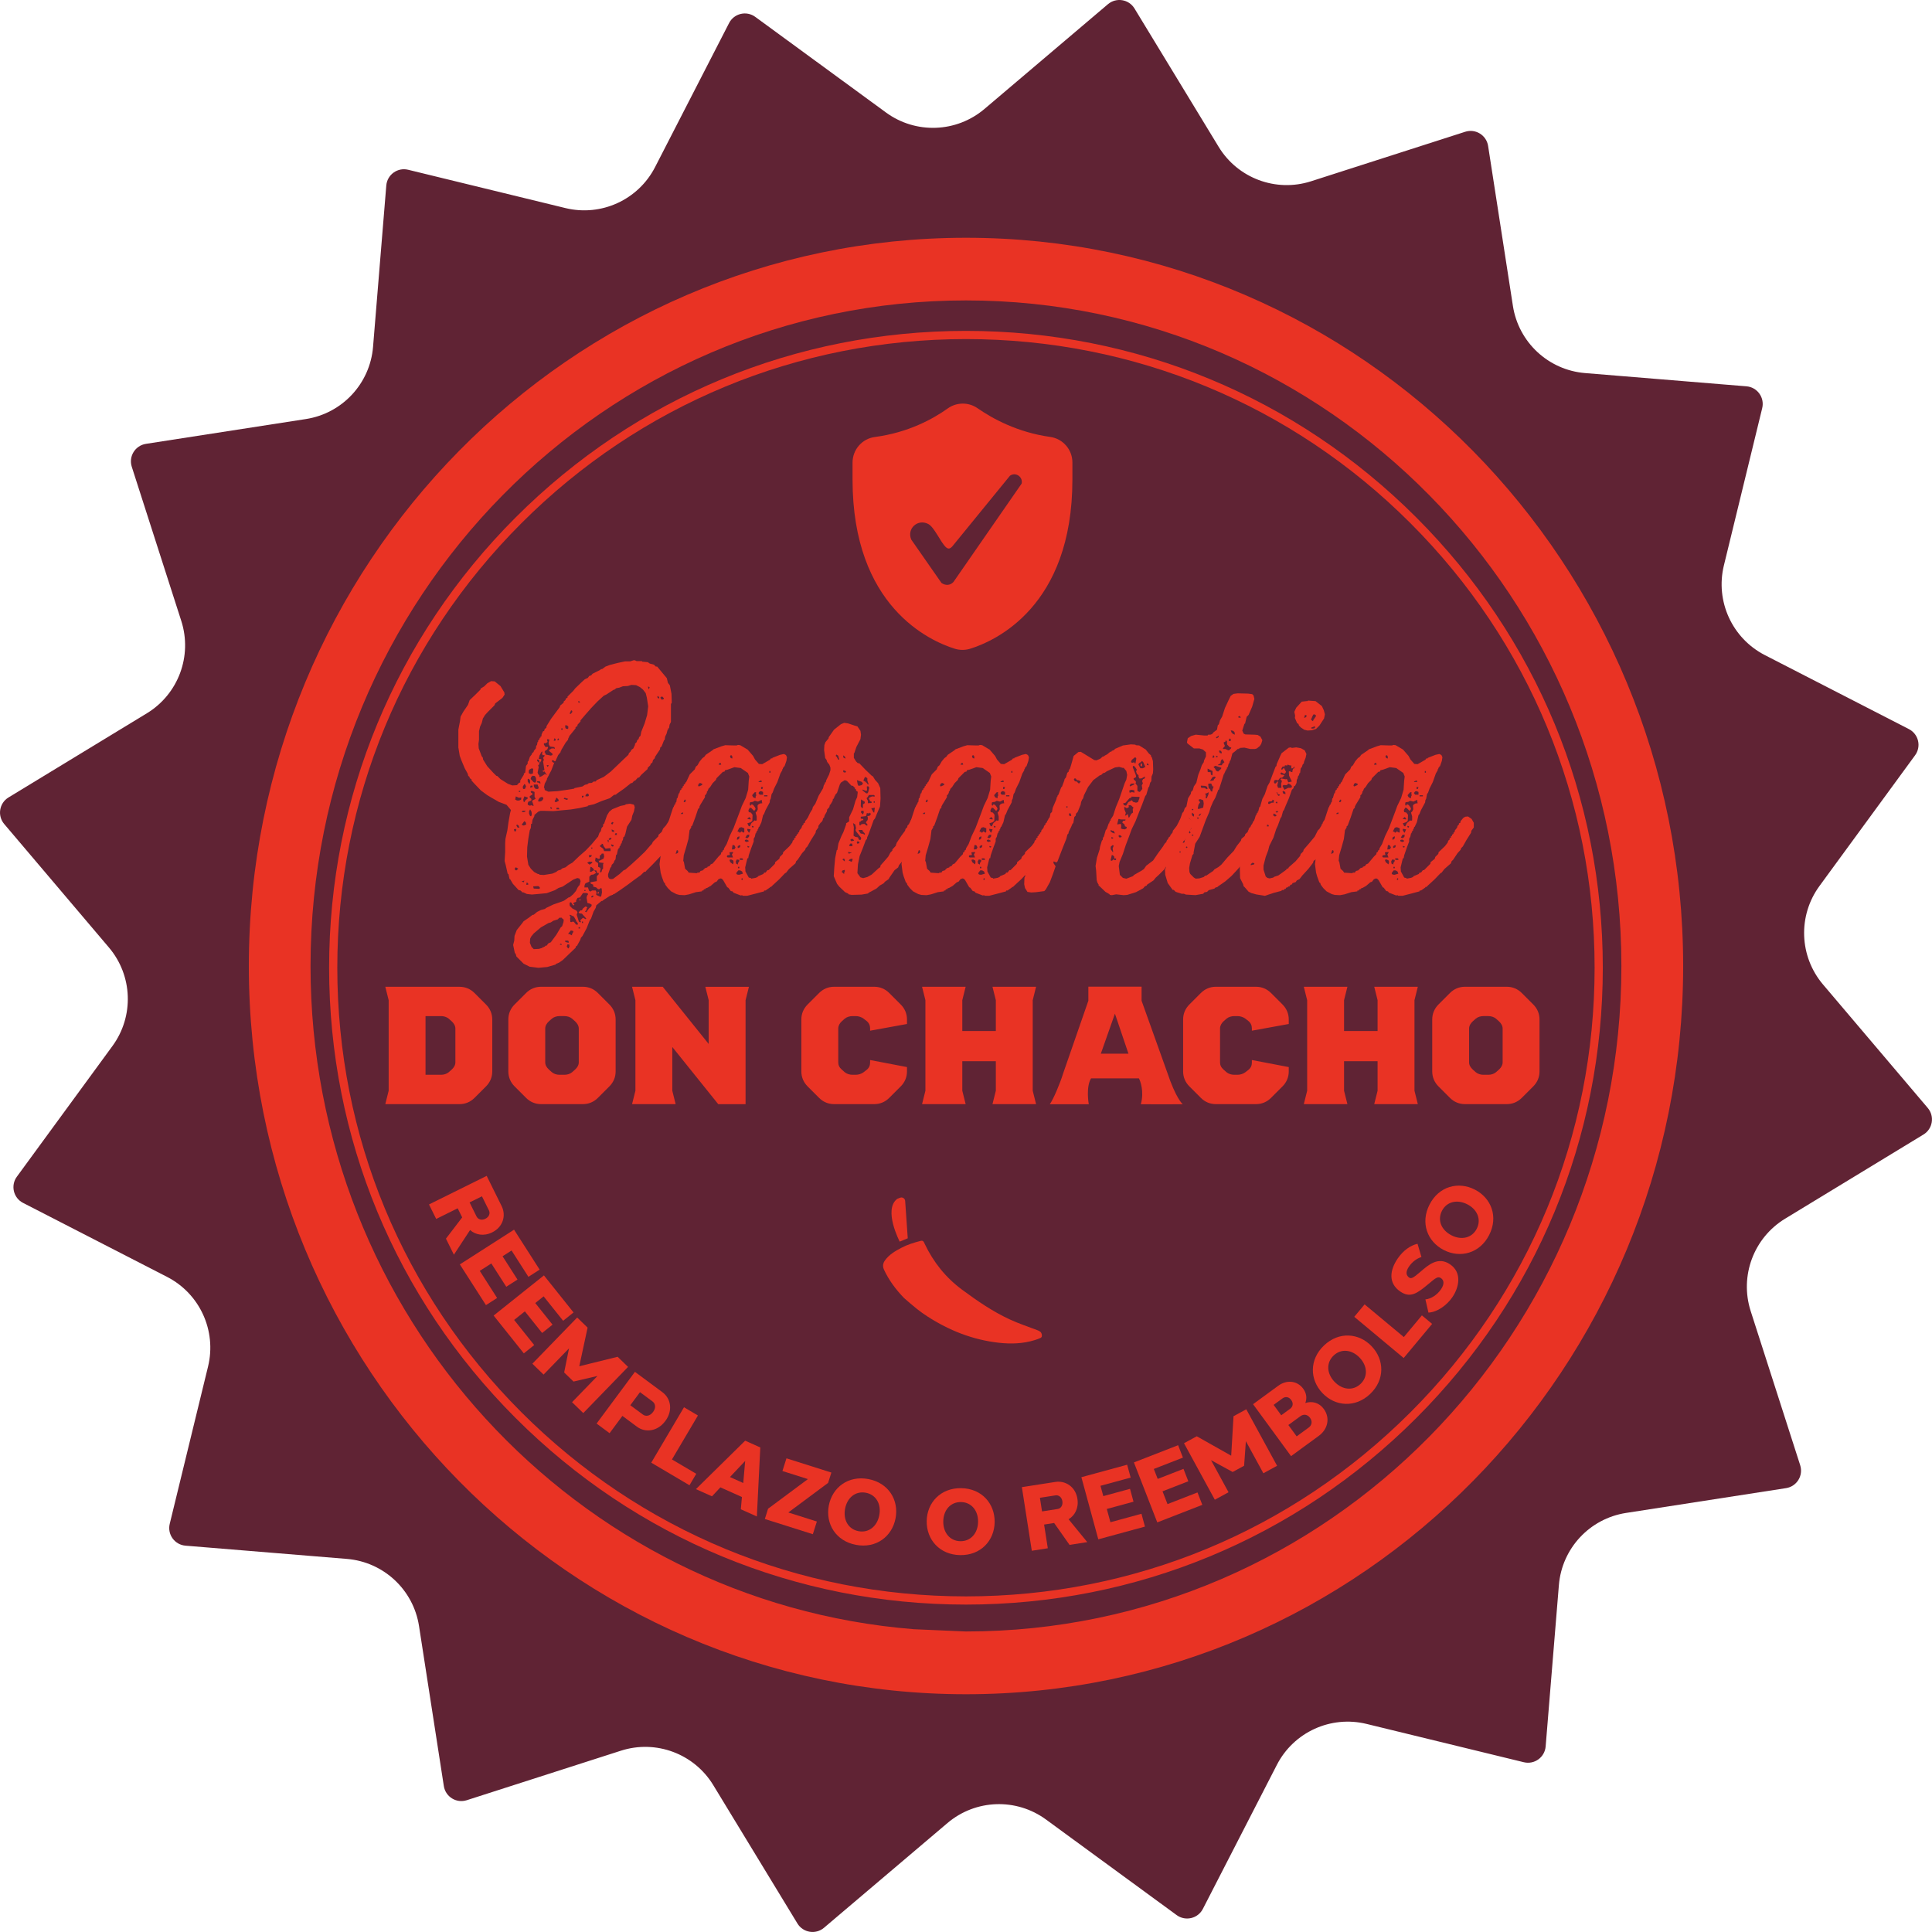
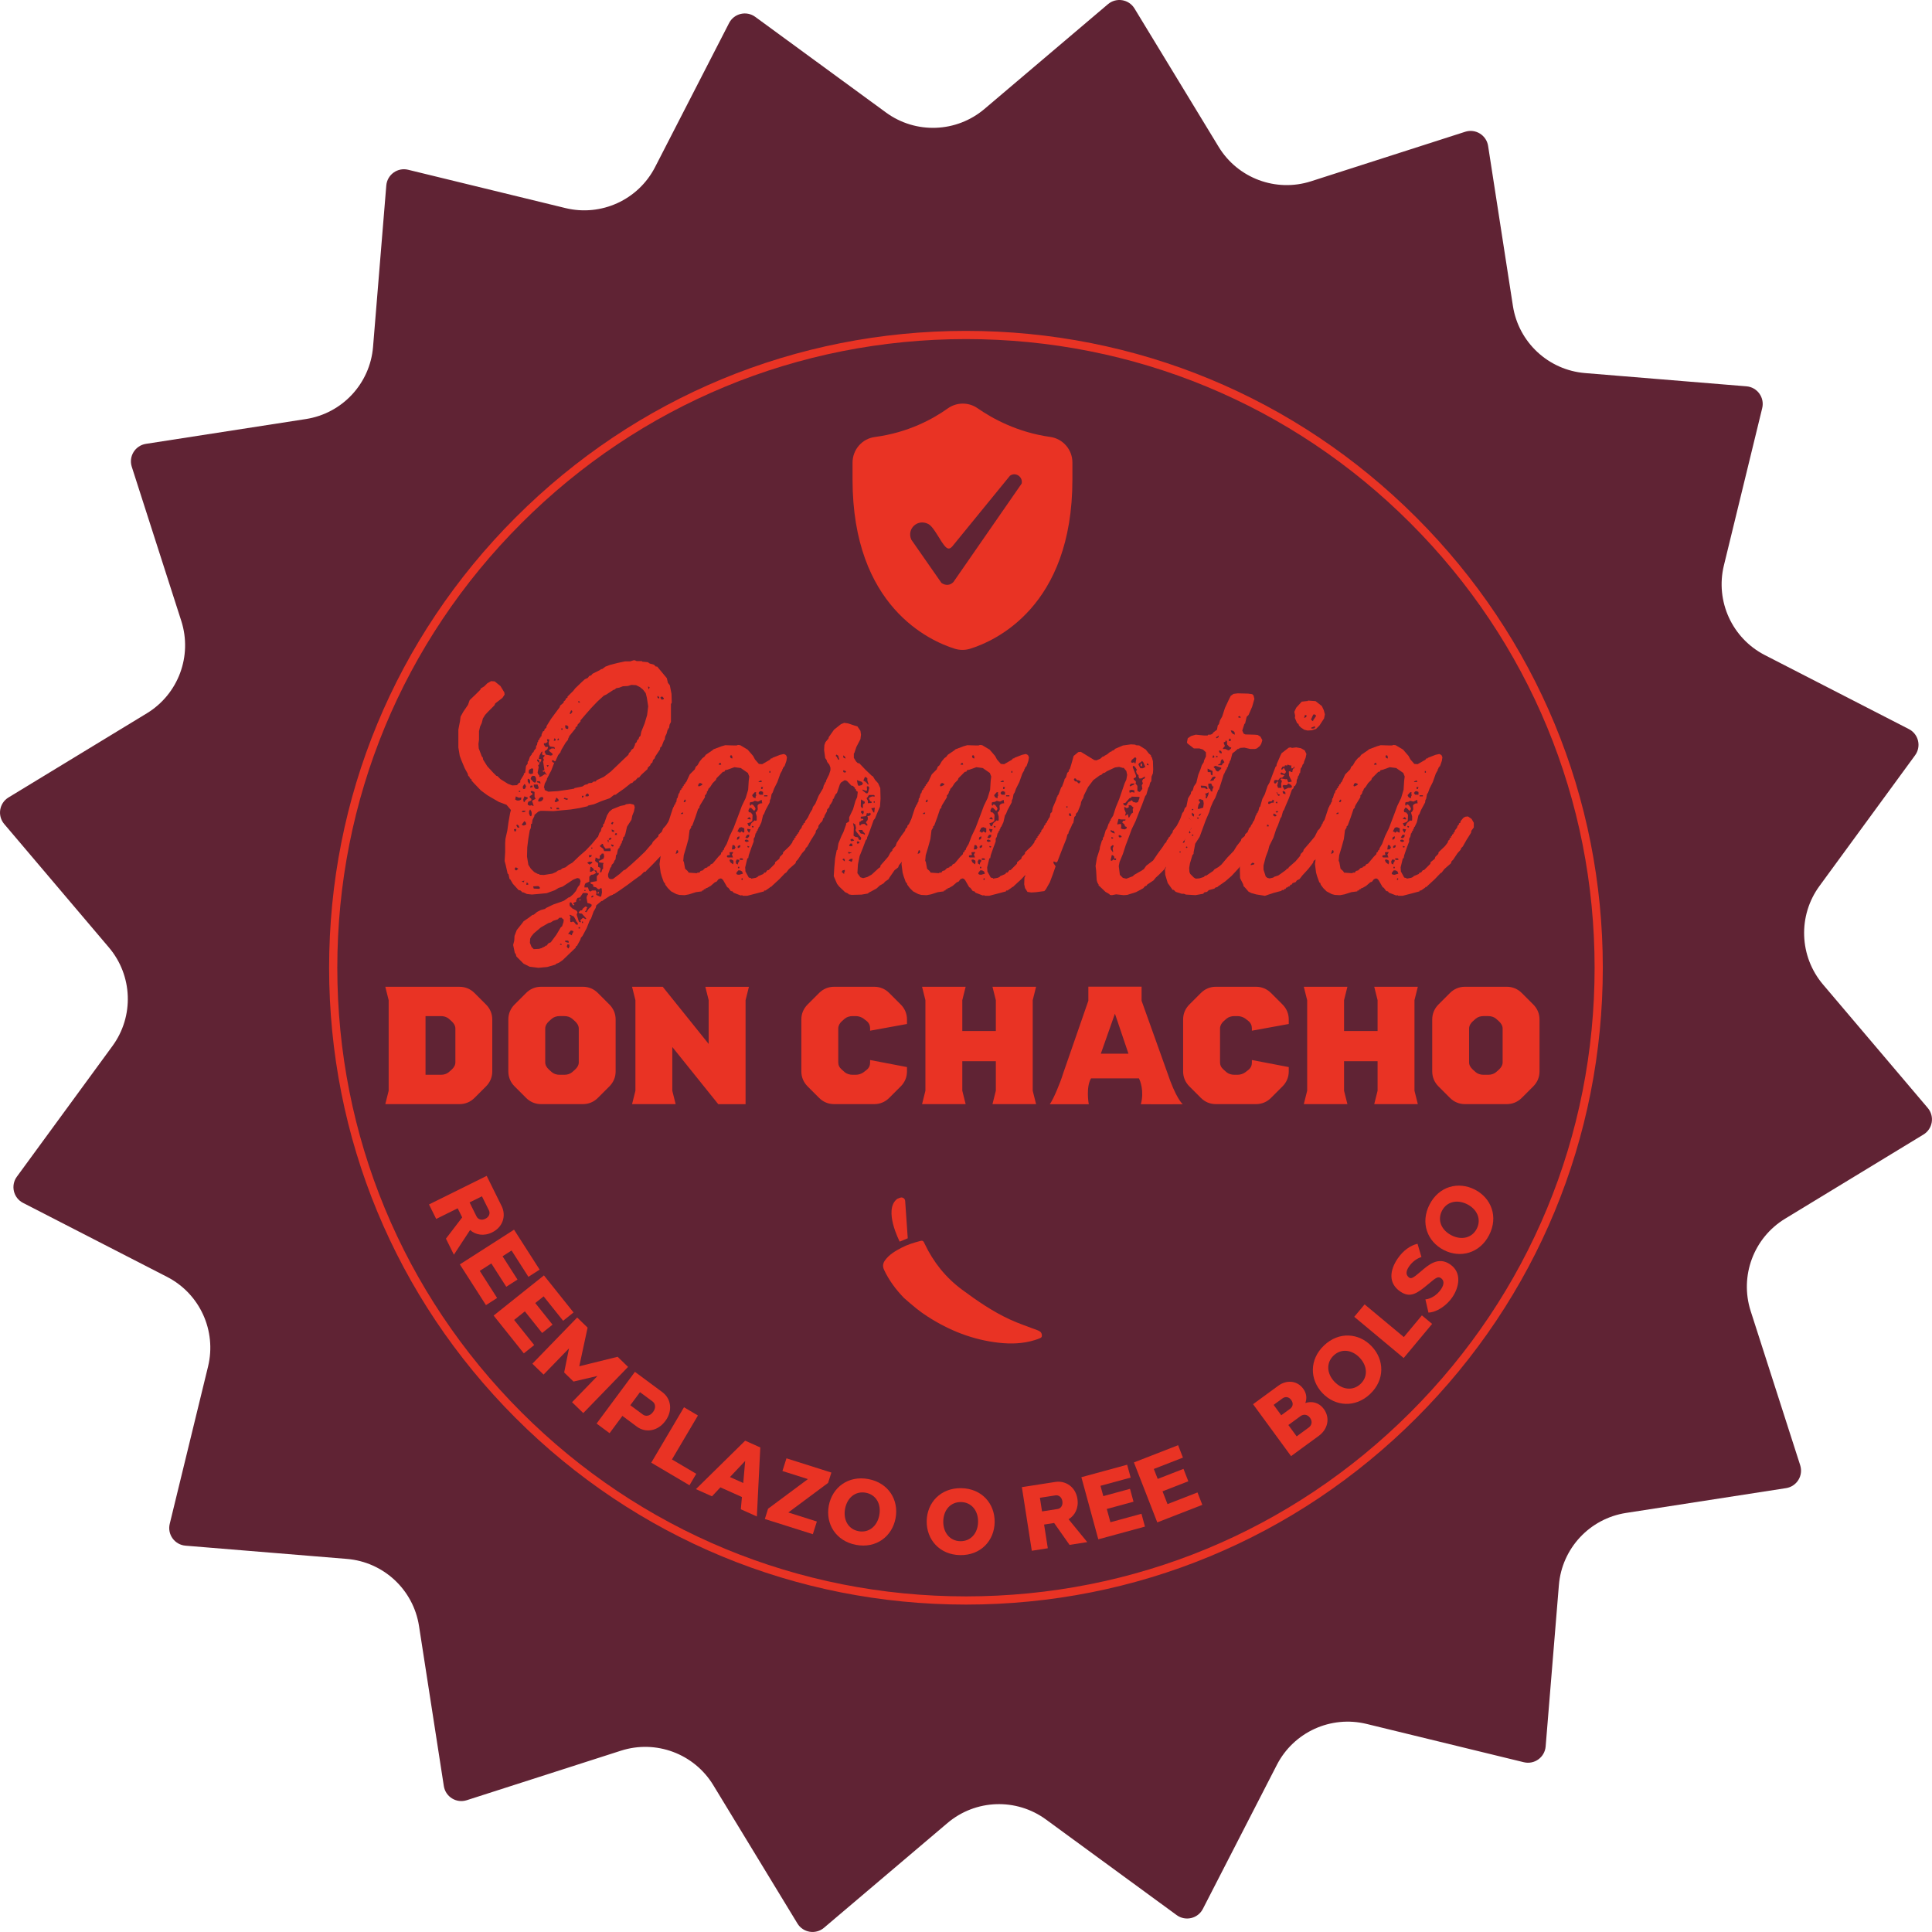
<svg xmlns="http://www.w3.org/2000/svg" viewBox="0 0 945.42 945.42" id="uuid-2b0048c0-8549-45ad-8702-d033475c295a">
  <path fill="#602334" d="M71.39,217.2l78.3-12.14c17.8-2.76,31.39-17.36,32.86-35.31l6.48-78.97c.44-5.31,5.51-8.97,10.68-7.71l76.98,18.75c17.5,4.26,35.64-4.03,43.87-20.05l36.21-70.48c2.43-4.74,8.52-6.18,12.82-3.03l63.95,46.78c14.54,10.64,34.47,9.92,48.21-1.73l60.42-51.26c4.06-3.44,10.24-2.44,13,2.11l41.18,67.7c9.36,15.39,28.05,22.35,45.2,16.85l75.44-24.23c5.07-1.63,10.39,1.66,11.21,6.92l12.14,78.3c2.76,17.8,17.36,31.39,35.31,32.86l78.97,6.48c5.31.43,8.97,5.51,7.71,10.68l-18.75,76.98c-4.26,17.5,4.03,35.64,20.05,43.87l70.48,36.21c4.74,2.43,6.18,8.52,3.03,12.82l-46.78,63.95c-10.64,14.54-9.92,34.47,1.73,48.21l51.26,60.42c3.44,4.06,2.44,10.24-2.11,13l-67.7,41.18c-15.39,9.36-22.35,28.05-16.85,45.2l24.23,75.44c1.63,5.07-1.66,10.39-6.92,11.21l-78.3,12.14c-17.8,2.76-31.39,17.36-32.86,35.31l-6.48,78.97c-.44,5.31-5.51,8.97-10.68,7.71l-76.98-18.75c-17.5-4.26-35.64,4.03-43.87,20.05l-36.21,70.48c-2.43,4.73-8.52,6.17-12.82,3.03l-63.95-46.78c-14.54-10.64-34.47-9.92-48.21,1.73l-60.42,51.25c-4.06,3.44-10.24,2.44-13-2.1l-41.18-67.7c-9.36-15.39-28.05-22.36-45.2-16.85l-75.44,24.23c-5.07,1.63-10.39-1.66-11.21-6.92l-12.14-78.3c-2.76-17.8-17.36-31.39-35.31-32.86l-78.97-6.48c-5.31-.44-8.97-5.51-7.71-10.68l18.75-76.98c4.26-17.5-4.03-35.64-20.05-43.87l-70.48-36.21c-4.73-2.43-6.17-8.52-3.03-12.82l46.78-63.95c10.64-14.54,9.92-34.47-1.73-48.21L2.06,403.23c-3.44-4.06-2.44-10.24,2.1-13l67.7-41.18c15.39-9.36,22.36-28.05,16.85-45.2l-24.23-75.44c-1.63-5.07,1.66-10.39,6.92-11.21" />
  <path fill="#e93324" d="M513.92,213.81c-16.05-2.24-28.31-9-35.55-14.04-4.41-3.07-10.25-3.01-14.62.11-7.08,5.06-19.2,11.79-35.67,13.97-6.25.83-10.89,6.22-10.89,12.52v8.29c0,62.22,37.83,79,50.04,82.8,2.45.76,5.06.76,7.51,0,12.21-3.8,50.04-20.58,50.04-82.8v-8.34c0-6.29-4.63-11.64-10.86-12.51ZM499.96,236.61l-33.39,48.18c-1.66,1.77-3.91,1.82-5.86.48l-14.75-21.16c-2.39-5.33,3.08-10.39,8.26-7.71,2.97,1.53,6.02,8.89,8.63,11.34,1.3,1.23,2.3.66,3.32-.56l28.04-34.37c2.75-2.02,6.42.52,5.75,3.8Z" />
-   <path fill="#e93324" d="M472.71,798.37l-25.52-1.12c-165.22-13.22-295.23-153.42-295.23-324.54,0-179.9,143.59-325.7,320.75-325.7,177.13,0,320.71,145.8,320.71,325.7,0,179.85-143.59,325.65-320.71,325.65M472.71,116.35c-193.83,0-350.94,159.54-350.94,356.37,0,196.78,157.12,356.35,350.94,356.35,193.79,0,350.94-159.58,350.94-356.35,0-196.82-157.15-356.37-350.94-356.37" />
  <path fill="#e93324" d="M223.97,591.28l-10.52,5.21-3.52-7.1,28.23-13.98,2.33,4.71,4.98,10.06c2.3,4.64.71,10.27-4.64,12.88-4.02,1.99-8.06,1.28-10.8-1.14l-7.92,12.07-3.89-7.86,7.95-10.4-2.21-4.46ZM233.23,595.33c.64,1.29,2.34,2.03,4.3,1.06,1.93-.94,2.39-2.75,1.74-4.05l-3.43-6.93-6.05,2.99,3.43,6.93Z" />
  <path fill="#e93324" d="M237.8,638.65l-12.77-19.92,26.52-16.99,12.52,19.55-5.49,3.52-8.25-12.88-4.4,2.82,7.3,11.4-5.49,3.52-7.31-11.4-5.66,3.63,8.49,13.26-5.49,3.52Z" />
  <path fill="#e93324" d="M256.33,662.26l-14.77-18.49,24.61-19.66,14.49,18.14-5.09,4.07-9.55-11.95-4.09,3.27,8.45,10.58-5.09,4.07-8.45-10.58-5.25,4.2,9.83,12.3-5.09,4.07Z" />
  <path fill="#e93324" d="M285.42,691.48l-5.49-5.32,12.45-12.84-11.73,2.74-4.58-4.44,2.38-11.81-12.45,12.84-5.49-5.32,21.93-22.61,5.1,4.95-4.07,18.91,18.77-4.64,5.1,4.95-21.93,22.61Z" />
  <path fill="#e93324" d="M324.19,681.31c4.16,3.08,5.16,9.02,1.37,14.07-3.79,5.11-9.73,5.84-13.86,2.78l-7.13-5.29-6.27,8.46-6.36-4.72,18.76-25.3,13.5,10ZM319.58,690.94c1.56-2.08,1.11-4.12-.25-5.13l-6.15-4.56-4.74,6.4,6.15,4.56c1.35,1,3.42.85,4.99-1.27h0Z" />
  <path fill="#e93324" d="M337.4,726.81l-18.71-11.05,16.02-27.12,6.82,4.03-12.71,21.51,11.89,7.02-3.31,5.61Z" />
  <path fill="#e93324" d="M362.52,738.56l.54-6-10.54-4.73-4.12,4.39-7.85-3.52,24.1-23.71,7.4,3.32-1.68,33.77-7.85-3.52ZM363.71,725.71l.94-10.81-7.45,7.89,6.51,2.92Z" />
  <path fill="#e93324" d="M397.77,750.76l-23.5-7.44,1.58-5.03,19.5-14.5-12.47-3.95,1.97-6.21,21.98,6.96-1.6,5.06-19.47,14.48,13.97,4.42-1.97,6.21Z" />
  <path fill="#e93324" d="M438.24,742.97c-1.69,8.9-9.48,14.88-19.38,13-9.84-1.86-14.97-10.29-13.29-19.19,1.7-8.96,9.54-14.86,19.38-13,9.91,1.88,14.97,10.29,13.29,19.19ZM413.54,738.29c-1.03,5.45,1.59,10.05,6.59,10.99,4.98.94,9.12-2.37,10.15-7.82,1.04-5.48-1.6-10.05-6.58-10.99-5.01-.95-9.13,2.35-10.16,7.82Z" />
  <path fill="#e93324" d="M486.73,744.88c-.15,9.06-6.81,16.27-16.89,16.11-10.01-.16-16.5-7.59-16.36-16.65.15-9.12,6.88-16.27,16.89-16.11,10.08.16,16.5,7.59,16.36,16.65ZM461.59,744.47c-.09,5.55,3.28,9.63,8.36,9.71,5.07.08,8.58-3.89,8.67-9.44.09-5.58-3.29-9.63-8.35-9.71-5.1-.08-8.59,3.87-8.68,9.44Z" />
  <path fill="#e93324" d="M510.93,746.04l1.81,11.6-7.83,1.22-4.86-31.13,5.2-.81,11.1-1.73c5.11-.8,10.01,2.41,10.89,8.3.69,4.43-1.2,8.07-4.33,9.96l9.14,11.18-8.67,1.35-7.54-10.71-4.92.77ZM517.57,738.42c1.42-.22,2.64-1.62,2.3-3.79-.32-2.13-1.91-3.1-3.34-2.88l-7.65,1.19,1.04,6.67,7.64-1.19Z" />
  <path fill="#e93324" d="M560.29,747.04l-22.84,6.22-8.28-30.4,22.4-6.1,1.71,6.29-14.76,4.02,1.38,5.05,13.07-3.56,1.71,6.29-13.07,3.56,1.77,6.49,15.19-4.14,1.71,6.29Z" />
  <path fill="#e93324" d="M588.36,736.39l-22.05,8.59-11.43-29.35,21.63-8.42,2.36,6.07-14.25,5.55,1.9,4.87,12.62-4.91,2.36,6.07-12.62,4.91,2.44,6.26,14.67-5.71,2.36,6.07Z" />
-   <path fill="#e93324" d="M624.94,717.28l-6.71,3.66-8.56-15.7-.87,12.02-5.6,3.05-10.58-5.78,8.56,15.7-6.71,3.66-15.08-27.65,6.24-3.4,16.85,9.5,1.14-19.31,6.24-3.4,15.08,27.65Z" />
  <path fill="#e93324" d="M638.78,686.55c3.28-1.07,6.79-.17,9.01,2.91,3.29,4.5,1.91,9.99-2.44,13.17l-7.18,5.25h0s-6.39,4.68-6.39,4.68l-18.6-25.42,12.37-9.05c4.02-2.94,9.24-2.6,12.21,1.53,1.62,2.21,1.85,4.72,1,6.93h0ZM626.97,692.56l4.32-3.16c1.39-1.01,1.75-2.69.57-4.32-1.17-1.62-2.89-1.79-4.29-.77l-4.32,3.16,3.72,5.08ZM636.35,693.02l-5.89,4.31,4.06,5.55,5.89-4.31c1.53-1.12,1.94-2.99.65-4.76-1.26-1.74-3.17-1.92-4.71-.79Z" />
  <path fill="#e93324" d="M671.25,658.83c6.23,6.57,6.52,16.39-.79,23.32-7.27,6.89-17.1,6.12-23.33-.45-6.28-6.62-6.47-16.43.79-23.32,7.31-6.94,17.1-6.12,23.33.45ZM653.01,676.13c3.82,4.03,9.08,4.59,12.77,1.09,3.68-3.49,3.41-8.78-.41-12.81-3.84-4.05-9.08-4.58-12.76-1.09-3.7,3.51-3.43,8.78.4,12.82Z" />
  <path fill="#e93324" d="M700.8,647.86l-13.91,16.69-24.19-20.17,5.07-6.08,19.19,15.99,8.84-10.61,5,4.17Z" />
  <path fill="#e93324" d="M693.66,608.63l1.92,6.49c-2.1.66-4.38,2.16-6.09,4.67-1.35,2-1.79,3.85-.14,5.23,1.12.92,1.97.57,5.88-2.8,3.68-3.17,8.51-7.47,14.31-3.56,6.12,4.13,4.35,11.43,1.21,16.06-2.73,4.02-7.38,7.36-11.74,7.6l-1.49-6.46c2.79-.25,5.83-2.28,7.63-4.95,1.84-2.7,1.35-4.48.06-5.4-1.49-1.09-2.6-.23-5.98,2.62-5.73,4.81-9.05,7.24-13.99,3.89-6.04-4.1-5.12-10.51-1.34-16.08,2.75-4.05,6.23-6.46,9.75-7.3Z" />
  <path fill="#e93324" d="M721.7,582.12c8.06,4.13,11.6,13.29,7,22.26-4.56,8.91-14.09,11.46-22.16,7.33-8.12-4.16-11.57-13.35-7-22.26,4.59-8.97,14.09-11.46,22.15-7.33ZM710.25,604.49c4.94,2.53,10.09,1.31,12.4-3.22,2.31-4.51.3-9.42-4.64-11.95-4.97-2.54-10.09-1.3-12.4,3.21-2.32,4.54-.32,9.42,4.64,11.95Z" />
  <path fill="#e93324" d="M310.34,394.01l.27,1.08-.4,2.02-.81,2.02-.4,2.02-2.16,3.37-.81,3.5-.54,1.48h-.4l-.27,1.48-.54.94v.67l-.4.27-.27.94-.4.4-.13.81h-.4v.54h-.27l-.54,2.56-.4.27-.27,2.16-.54.67-.4,1.08-.94.94-.13.81-.54.67-1.08,3.1v1.08l.4.94.94.4,1.08-.13,3.23-2.42,1.89-1.75.94-.4,3.23-2.83,3.1-2.83,3.23-3.1,2.69-3.1.67-.67.54-1.08,2.69-2.69v-.67l1.62-1.48.67-1.62,1.35-1.48,2.29-3.5,1.75-.94,2.16.13,1.35,1.08.54,1.35v.94l-.94,2.29-.4.27-.13.67h-.27l-.94,2.16-.4.13-2.42,3.77-1.08,1.75-2.02,2.02-.13.81-5.93,6.2-3.1,3.1-.27.4h-.67l-1.62,1.62-3.37,2.42-3.23,2.42-3.64,2.56-2.83,1.89h-.54v.4h-.67v.27h-.54l-3.37,2.16-.67.54h-.4l-2.56,2.16-.27,1.21-1.08,1.89-1.21,3.37-.67.94-1.48,3.77-2.02,3.77-.81.94-.27.94-1.62,2.96-.54.27-.13.67-3.1,2.96-3.23,3.1-1.75,1.21-1.62.67v.27l-4.18,1.21-4.31.4-4.31-.54-2.96-1.48-3.5-3.5-.4-1.35-.4-.4-.81-3.91.54-2.16.13-2.29,1.08-2.83,2.69-3.37.67-.94,2.56-1.75,1.75-1.35.67-.13,1.62-1.35,1.89-.94,2.02-.54.4-.4,3.64-1.75,3.91-1.35,1.35-.54,2.29-1.62h.4l1.75-1.48,1.35-1.62,1.08-2.16h.27v-.54h.4l.54-2.16-.54-1.21-1.08-.27-2.02.81-3.5,2.29-1.62,1.08-2.02.67-1.75,1.08-4.04,1.48-4.18.4-3.1.27-2.42-.27-1.75-.81h-.67v-.27l-.81-.67-.81-.13-2.83-3.1-1.35-2.29h-.27l-.54-2.42-.4-.27-.94-4.18-.54-2.02.27-4.31v-4.31l.13-2.16.94-4.18.54-3.91.81-4.58.4-1.48-2.16-2.56-3.64-1.35-3.77-2.16-2.02-1.21-3.1-2.29-3.23-3.37-1.35-1.48v-.54l-.94-.67v-.54l-.67-.54-.27-1.08-1.48-2.69-1.75-4.18-.67-1.89-.67-4.04v-8.76l.81-4.18.27-2.16,1.35-2.42,2.29-3.37.81-2.29,2.96-2.83,2.29-2.29.13-.54,1.75-1.08,1.48-1.48,1.89-1.08,1.75.13,2.83,2.29,1.89,3.1.13,1.08-1.08,1.62-3.5,2.69-.4.94-3.23,3.23-1.35,1.48-1.08,1.75-.54,2.16-.81,1.75-.54,2.29v4.18l-.27,2.02.13,2.16,1.48,3.91.54.67.13.94,2.02,3.23,2.96,3.23,1.48,1.48.54.13,1.48,1.48,3.64,2.29,2.16.81,2.29-.13.94-1.08.67-.27v-.94l1.75-2.83v-.54l.67-.54.4-3.23.81-1.08v-.94l.4-.4.67-2.02.94-1.21.13-.54.81-.67v-.4l1.08-1.35.13-1.21.4-.4.27-1.48h.27v-.67l.67-.67.13-.67.4-.13v-.54h.4l.13-1.08.67-1.48.54-.13.27-.94.81-.67.13-.81,2.16-3.5,2.69-3.64,1.62-2.16.13-.67,1.75-1.48v-.54l.81-.67.4-.94.67-.27v-.54l2.83-2.83.94-1.21,3.23-3.1,1.48-1.35,1.48-.67.67-.94.94-.27.67-.81,3.77-1.89.4-.4h.54l1.62-1.21,2.16-.81,3.64-.94,3.77-.81h2.56l1.62-.54h.67l.81.4h2.69v.27l2.83.27.94.67,2.02.54.94.94h.67l4.71,5.66.54,2.29.94,1.21.81,4.18.13,4.31-.4.67v8.76l-.67,1.35-.27,1.75h-.4v.67h-.27l-.54,2.02-.67,1.35-.27,1.75h-.27l-1.21,3.1-.67.54-.13.94-2.42,3.64-.13.67-.81.81-.4,1.35-.81.54-.13.67-1.35,1.35v.54l-3.1,2.83-1.08,1.35h-.54l-1.35,1.48-.54.13-.94,1.08h-.54l-3.37,2.69-3.64,2.56-.4.4-.94.13-2.02,1.62-3.91,1.35-3.91,1.62-2.96.67v.27l-4.18.94-4.18.67-4.31.4-4.18.4-4.31-.13h-2.02l-1.08.4-1.89,1.62v.54l-.94,1.89-.27,1.89h-.4l-.13,2.02-.54,1.21-.67,3.91-.54,4.31-.13,4.58.67,4.04,1.21,1.89,1.62,1.62,1.75.94.81.13v.27l2.16.13,4.18-.67,1.89-.81.81-.67,1.35-.4.81-.67,1.62-.54,1.48-1.21,1.89-1.08,3.23-3.1,3.23-2.83,2.96-3.1,2.69-3.23.4-.4.67-1.89.67-.81.4-1.62.67-.67.13-1.21.4-.13,1.48-4.18,1.08-1.75,1.48-1.21,4.04-1.62,2.02-.4.67-.4,1.89-.27,1.75.4.27.27ZM251.48,405.86l.27.94h.67l.27-.94h-.27v-.27l-.67.13-.27.13ZM252.02,424.72l-.13.54.27.54.54.13.94-.81-1.08-.67-.4.13-.13.13ZM252.02,391.18l.94.54h1.08l.94-.4.13-1.08-1.21.13-1.48-.67-.27,1.35-.13.13ZM254.17,404.92l-.4-.94-.81-.54-.27.54.54.94.81.13.13-.13ZM253.9,387.54h.67v-.54h-.67v.54ZM255.38,397.38h1.08l.81-.4-.4-.27h-1.08l-.4.4v.27ZM255.38,403.71l.94.27,1.21-.54-.27-1.08-.67-.54-1.21,1.62v.27ZM255.38,431.46l.94.27.27-.81-1.08.27-.13.27ZM256.06,386.06h.81l.54-1.21-.4-.94-.4-.27-.81,1.35.13.81.13.27ZM256.33,392.39l.27.13.54-.94,1.08-.81v-.54l-1.62-.54-.54,1.48.13.94.13.27ZM257.54,432.94h.94v-.54l-.67-.67-.27.94v.27ZM259.16,383.64l.27-.94-.13-1.08-.67-.54-.4.13v1.21l.67,1.08.27.13ZM261.58,389.83v-2.29l-1.35-.54-.54.27.13.54.67.4.13.54-1.35.81-.13.54.94.94-.13.67-1.48.67-.27.94.13.54.94.4,1.08-.27.27.4.54-.13-.81-2.42,1.75-.94-.54-1.08ZM260.91,376.23l-.67-.27-1.21.67-.27.54v1.21l.94.4,1.08-.27.13-2.02v-.27ZM259.96,399.4l.27-.94-.13-1.21-.67-1.21-.54.94v1.08l.4,1.08.4.27h.27ZM274.92,449.1h-1.21l-.81.81-2.16.67-1.21.81-1.08.27-3.77,2.16-3.5,2.96-1.21,1.48-.54,1.08-.13,2.02.81,2.02,1.08,1.08,2.56-.13,1.75-.54v-.27h.67v-.27h.54v-.4l.81-.13.81-1.08,1.21-.54,2.69-3.64,2.16-3.64.67-.54.67-2.02.13-1.21-.81-.67-.13-.27ZM259.43,385.39l1.08-.13.13-.81h-.94l-.27.67v.27ZM259.7,381.21l1.35,1.48.54.27.54-.13.27-.94-.13-1.21-.54-.94-1.08-.13-.67.54-.27.81v.27ZM260.91,433.88l.27.94,2.69.13.4-.4-.4-.67-.54-.27-2.29.13-.13.13ZM263.33,386.06l.27-.67-.54-1.48h-1.89l.13,1.21.81.94h1.21ZM264.01,373.53l-.13.54-.54.4.27.94-.54,2.69.4.94.4.27.13.94,1.08-.4,1.62-1.08.94.54-1.21-1.89-.27.27-.67-.27.13-.27.81-.27-.67-4.31.4-.67-.4-1.08.67-.81v-.54l-.81.13-.4-.67.27-1.21-.54.27-.94,1.75-.4,1.62,1.21.13.13.4-.54,1.08-.4.27-.13-1.08-.27-.4-.81-.13.13.81.94.81.13.27ZM262.79,382.42v.4l1.08.27.27.4.4-.27-.4-.94h-1.08l-.27.13ZM263.33,392.12l.94.13.94-.4.67-.94-.13-.67-.54-.27-.94.27-.67.81-.27.81v.27ZM268.58,379.33l-.94,1.75v.4l-1.08,2.02-.4,1.89.27.27.13.94,1.75.81,4.58-.27,3.91-.54,4.18-.67.13-.27,3.91-.81,1.21-.81,1.21-.27.67-.54,1.48-.13.94-.67h.94l.54-.67,3.5-1.62,3.37-2.56,3.1-2.96,3.23-3.1,2.29-2.16.27-.81.81-.81.4-.81.94-.67.81-1.75v-.54l.81-.81.27-.94.67-.54.27-.94.67-.67.4-2.02,1.62-4.04,1.21-4.04.54-4.31-.67-4.31-.54-2.16-1.35-1.75-1.48-1.21-1.89-.94-2.29-.13-1.75.54-2.42.13-1.75.67-1.48.27-.81.67-.54.13-3.5,2.29-1.21.54-3.1,2.83-3.1,3.23-2.83,3.23-2.42,2.83v.54l-1.48,1.62v.54l-.94.67v.54l-2.83,3.5-.27.13v.67h-.27v.54h-.27v.67l-1.21,1.48-2.16,3.64v.4h-.27v.54l-1.21,1.48-1.35,2.96-.27.13-.81-.54h-.67l.13.67.67.54.4-.13-1.48,3.91-1.08,2.02-.13.27ZM267.91,363.16l-.94.54h-.81v.67l.81,1.21,1.08-.13.13.4-.4.94-.94.54-.4.67.4.4.13.81,2.56.54.81-.27v-.67l-1.48-1.21-.27-.54,1.35-.81h1.08l.54.27-.27-.94-2.16-.27-.54-.94-.13-1.08.4-1.35-.94-.27-.27.4.27.67v.4ZM267.91,375.29l.54-.54-.13-.4-.81.13.4.81ZM270.07,395.76v-.54l-.67-.27-.13.54.4.27h.4ZM271.01,362.49h.67l.27-.4-.13-.54-.54-.27-.27.94v.27ZM271.55,392.39l.67.13,1.21-.67-.13-.54-.81-.94-.54.27.13.27-.67,1.08.13.4ZM272.22,395.49l.13.54h1.35l-.13-.54-.4-.27-.81.13-.13.13ZM272.76,362.22h.67l.13-.54-.4-.4-.4.67v.27ZM274.92,462.04l-.67-.27-.27.54h.94v-.27ZM274.65,357.1h.67v-.67h-.67v.67ZM275.86,390.91l1.62.54.54-.54-1.75-.54-.27.27-.13.27ZM278.01,356.7l.13-1.08-.67-.67h-.94l.13,1.21.27.4.67.13h.4ZM276.53,460.42l.13.54,1.62.4v-.67l-.27-.4h-1.35l-.13.13ZM278.28,464.06l.4-.94-.13-.94h-.94l-.27,1.08.67.81h.27ZM278.01,457.05h.54l1.35.67v-.54l.67-1.21-.13-.4-1.08-.27-1.21,1.48-.13.27ZM285.29,436.98l-1.48,2.16-1.21.27-.67,1.21v.67l-1.08.4-.4.4.67.67-.4.27-.4-.13-.81-1.35h-.54l-.27.67.13,1.08,1.21,1.21,2.02,1.08.54.81-.4,1.21,1.08,3.37.4.27h.67l-.4-.94,1.35-1.21,1.21.67.4-.27-2.16-2.42-1.21-.13-.4-.54.94-.94h.67l.54-.94,1.21-.94.54.13.4.54-.4.27-.13.94-.67.54.67.4,1.21-1.75,1.21-1.08.27-.81-.81-.54-1.35-.4-.4-2.56.27-1.08.4-.4v-.54l-.81-.27h-1.62ZM279.23,448.83l-.27.4.13,1.89.4.13.81-.27.54.13,1.08,1.35h.81l.13-.27-.54-1.21h-.4v-.54l-1.08-1.89-1.89-.94-.27.27.4.67.13.27ZM278.96,349.42l.4-.13.67-.81v-.54l-.54-.4-.67,1.48.13.4ZM282.86,343.63l.94.27-.13-.54-.54-.4-.13.4-.13.27ZM283.13,454.36h.67v-.67h-.67v.67ZM283.54,440.08h.54v.54h-.54v-.54ZM284.75,390.24h.54l.4-.81h-.94v.81ZM284.75,451.66h.54v-.67h-.54v.67ZM290.81,425.93l.94,1.21-1.35.81-1.08.13-.94.94v2.42l-1.89.81-.4.81-.13,1.21h1.75l.54,1.62.67.4.81-.54h1.75l.4.81-.13,1.35,1.75.81h.67l.4-2.02-.13-1.89-.4-.27-.94.67-.67-.27-.67-.67-1.48-.4v-.94l-1.21-.54-.13-.67,3.1-.54v-2.42l.94-.94v-.67l-.67.13-.54-1.35h-.94ZM285.96,436.04h.54v-.54h-.54v.54ZM286.5,389.7h1.21l.4-.27v-.67l-.67-.54-.81.67-.13.54v.27ZM287.44,422.3l1.08.81,1.21-.81.13-.54-1.48-.13-.81.4-.13.27ZM288.12,418.66l.27.94.94-.4.27-.81-1.35.13-.13.13ZM290.81,425.93l-.54-.94-.81-.67-.54-.13-.27,2.42h.67l1.08-.67h.4ZM289.33,415.29h.54v-.54h-.54v.54ZM289.33,439.14h.54l.67-.67-.54-.27-.67.54v.4ZM294.45,417.72l-.27.54-.67.4v1.48l-.67.13-1.35-.67-.27,1.48.27.54.94.54.27.4v1.62l.94.4.27.54-.4,1.75.81-.13.4-1.35.4-.27v-2.16l.27-.67-2.16-.27-.27-.94.4.13,2.02-1.08.27-1.08-.27-1.35h-.94ZM292.7,436.31l.4.4-.13.54h-.67l.27-.67.13-.27ZM293.51,414.08l1.62,1.21.54,1.21h3.1v-1.08l-.27-.4-2.16.27-.94-1.21-.4-1.08-.54-.13v.27l-.81.67-.13.27ZM297.82,412.19v-1.08l-.54-.13.27,1.21h.27ZM297.82,410.71l.27.27h.54l.67-.81-.67-.27-.67.54-.13.27ZM299.7,403.44l.54-.94-.67-.27-.54.67.27.4.4.13ZM300.24,414.08v-.54l-1.21-.4.13.67.4.4h.4l.27-.13ZM300.51,407.08v-.67l-1.21-.54.13,1.08.81.13h.27ZM300.91,408.56h.94v-.81h-.67l-.27.54v.27ZM317.62,337.16l.27-.94-.81-.27.27,1.21h.27ZM322.6,341.74v-.54l-.67-.67-.27.4.13.54.4.27h.4ZM323.14,341.47l.67.94.94-.27.13-.4-.67-.81h-.67l-.27.27-.13.27Z" />
  <path fill="#e93324" d="M384.7,369.63l.4.94-.27,1.75-.94,2.69-.4.13v.54h-.4v.67h-.27v.54l-.94,1.62-1.48,4.18-1.62,3.23-.67,1.89-.54.81-.4,2.16-.4.81-.13,1.08-2.02,3.77-.81,2.02-.4.4-.81,3.5-1.08,2.29h-.27v.67h-.27v.54h-.27v.67h-.4v.67h-.27v.54h-.27l-.4,1.75-.54.94v1.35l-1.21,3.23-1.21,3.5-.27,1.48h-.4l-1.08,4.45.13,2.02,1.62,2.96,1.08.27.13.27,2.16-.4.94-.4.27-.4,2.56-1.08.4-.67h.67l.94-1.21h.54l3.1-3.1.13-.81,2.02-1.62.27-.94,1.48-1.48.13-.81,3.1-2.96,1.35-1.75.27-.94.67-.54v-.67l.67-.27v-.67l.54-.27v-.54l.67-.4v-.54l.54-.27.13-.81,1.08-1.35.27-.94.67-.67v-.54l.67-.27.13-.81,1.35-1.62.94-.54,1.35-.13,1.75,1.21,1.08,1.89v2.29l-1.21,1.62-.13.94-2.29,3.64-1.75,3.1-.81.81-.27.81-1.48,1.62-2.16,3.23-.81.81-.27.94-3.23,2.83-1.35,1.75-.54.27-2.83,2.96-3.37,3.1-.67.67h-.54v.27l-2.16,1.48h-.67v.4l-4.04,1.08-4.18,1.08h-2.16l-.4-.27-.67.13-3.5-1.35-.54-.67-.81-.13-1.21-1.62-.54-.27-2.02-3.5-.67-.67-.67-.13-.94.4-.94,1.21-.81.27-2.02,1.75-1.89,1.08h-.54v.4l-.94.27-.27.54h-.67v.4l-2.96.4-3.37,1.08-2.16.4-2.56-.13-1.48-.4-2.56-1.35-1.62-1.62-1.21-1.62-.27-.94-.4-.13-1.08-2.96-.54-1.89-.54-4.18.54-4.04.13-1.62h.27l.67-4.18.27-.4.27-3.37,1.08-2.96,1.21-4.31,1.35-4.18.94-2.83h.27v-.67h.27v-.54h.4v-.67h.27v-.54h.27l.27-1.89h.27l.67-2.42h.27l.4-1.48.54-.27v-.54l.67-.4v-.67l.54-.27v-.67l.54-.13.27-.81.4-.27,1.75-3.77,2.42-2.42.54-1.35.81-.67,1.08-1.89,1.35-1.62.94-.67.67-.94,3.37-2.29.4-.4,3.91-1.48,1.89-.54,4.31.13h1.21l.67-.27,1.08.13,3.64,2.16,2.69,3.1.94,1.75,1.89,2.16,1.62.13,3.77-2.16.54-.67h.67v-.27l3.77-1.48,1.89-.4.81.4.27.27ZM330.69,417.85l.94-.4.27-.54-.13-.67-.54-.27-.54,1.62v.27ZM333.11,398.32h1.08l.13-.67h-.54l-.54.4-.13.27ZM341.06,427.28l.27-.27h.94l.54-.81,1.08-.27,1.08-1.08,1.21-.4v-.27l1.08-.4.54-.81.94-.4,2.83-3.37,1.21-1.21.13-.81.67-.4v-.54l.54-.27.27-.94,1.21-2.02,1.48-3.91,1.89-3.91,2.96-7.81,1.08-2.96,1.89-3.91,1.21-4.04.27-4.31.27-2.16-.67-1.75-3.5-2.42-3.1-.4-3.37,1.21-1.21.27-.27.67-.81.13-3.1,3.1-.27.81-1.62,1.62-1.21,1.89-.81.81-.4,1.08-.4.4v.54l-.54.94-.4.27v.94l-2.29,3.77-.4.81v.54l-.67.67-1.35,4.04-1.35,3.64-.13.4-.54.4v.54l-.81,1.35-.54,4.31-1.08,3.91-1.21,4.04-.27,2.96h.27l.67,3.64,1.21,1.08.54.81,3.77.27h.27ZM334.59,392.53h.54l.4-.4v-.81h-.54l-.4.94v.27ZM342.27,383.37l-.4.13-.27,1.08.4.27,1.48-.67.27-.54-1.21-.54-.27.27ZM351.7,374.21h1.21l-.13-.67-.4-.27-.67.54v.4ZM356.95,417.18l.27,1.21-1.21.13-.27.27v.54l.4.27h2.56l-.54-1.48.54-.81v-.4l-1.62.13-.13.13ZM356.95,420.82l.4,1.08,1.35,1.08.27-.94-.13-.94-1.08-.54-.54.13-.27.13ZM358.43,371.11l-.13-1.08-.27-.4h-.54l-.27.54.4.81.54.13h.27ZM358.16,415.7l1.21-.13.54-.81-.4-.94-.4-.27h-.67l-.27,1.89v.27ZM361.13,422.97v-.67l.54-.67.13-.81-1.21-.27-.54.94.13,1.08.67.4h.27ZM360.32,427.55l.4.4.94.13,1.89-.54-.4-1.08-.94-.54h-.94l-.94,1.21v.4ZM360.59,410.85h.54l.67-.67v-.94l-.94.4-.27.94v.27ZM361.8,405.06l-.94,1.75.94.4v.27l.54-.13.4-.54,1.21.67.27-.4v-1.75l-1.35-.54-.67.13-.4.13ZM361.13,415.02l.94-.4.27-.81-.4-.27-.94.54v.67l.13.27ZM361.13,424.86h.67v-.67h-.67v.67ZM363.55,420.82v-.54l-.4-.27h-1.08l-.13.4.27.4h1.35ZM362.74,430.38l.54.27.27-.67-.54-.27-.13.4-.13.27ZM364.5,411.12v.54l.94.4.94-.4v-.27l-.94-.54-.67.13-.27.13ZM364.77,409.9l.94.27.81-.67.13-1.08-1.08.13-.67,1.08-.13.27ZM370.96,392.26l-1.62-.4-.94.54-1.08.13-.4.27v1.21l.4.27.27-.54.4-.13.67.4.81,1.08.27.81-.67.94-1.48-1.48-.67-.13-.67,1.21.13.94,1.08.27.81,1.08-.13,2.96-.81.67-1.62.54.67,1.35.54.13.81-1.62,1.62-1.35.4.27.54-.27v-1.89l-.54-1.89.67-.67.4-.94-.13-1.75.27-.54.94-.54,1.08-.13.13-.27h-.27v-1.08l-.27-.27-1.62.81ZM365.71,400.74l1.62.27v-.54l-.67-.67-.81.67-.13.27ZM366.65,407.48l.67-1.62-1.62-.27v.67l.67,1.08.27.13ZM366.65,414.22l-.81-.27-.13.54.54.27.4-.27v-.27ZM367.86,404.65l.67.4.27-.67-.67-.27-.27.54ZM368.13,389.43l.54.81,1.08.4v-.81l.4-.81-.27-.27.13-1.08h-.67l-1.21,1.35v.4ZM371.23,382.69h1.48v-.54l-.27-.27-1.21.54v.27ZM371.23,388.22l.54.67h1.62v-1.35l-.94-.4-.67.13-.54.67v.27ZM372.44,386.06h.67l.27-.94h-.94v.94ZM373.93,389.7h1.62v-.54h-1.62v.54ZM376.49,378.11h.54v-.81h-.54v.81Z" />
  <path fill="#e93324" d="M434.81,430.24l-1.75,1.21-.67.81-1.89,1.08-1.62,1.48-3.77,2.02-.4.4-3.1.54-4.85.13-1.48-.27-.27-.4-1.48-.67-2.83-2.69-1.08-1.35-1.62-3.77.27-4.31.4-4.45.81-4.04h.27l.54-3.23,1.48-3.64.94-1.89,1.35-3.77v-.54l1.48-.94v-2.02l1.89-3.91,1.21-4.18.81-1.75.27-2.29-.13-.54-.67-.27v-.67l-.54-.27v-.67l-.4-.13-.54-.67-.81-.13-2.16-2.29-1.08-.4-1.89,1.21-.54.94-1.35,4.04-.94,1.08-.13.67h-.27v.67h-.27v.54h-.4l-.13.94-1.08,1.89h-.27l-.27,1.21-1.08,1.21-.13.94-1.08,1.89-.4,1.35h-.4l-.13.94-.54.94-.54.4-1.21,1.75-.81.54h-1.35l-1.62-1.08-1.21-1.62-.4-1.35,1.48-3.1,1.08-1.75.27-1.08,1.21-1.62,1.62-3.91,1.75-2.96.4-.67.4-1.62.4-.4.13-.81.4-.13.27-1.08,1.35-2.69.67-2.16v-1.21l-.54-1.48-1.08-1.35-.27-.94-.67-.94-.54-3.91.13-2.42.54-1.48,1.48-1.75.13-.67,2.56-3.64,3.37-2.69,1.62-.67,1.89.27,3.23,1.08,1.35.4,1.48,2.16.27,1.89-.27,2.16-2.02,3.91-.94,2.83-.27.27v2.16l1.08,1.75.81.81.81.13,2.96,3.1,3.1,2.96.54.27,1.08,1.75,1.48,1.62,1.08,2.42.13,5.12-.27,3.91-1.62,3.77-.81,2.02-.67.81-1.35,3.77-1.08,2.96-.81,1.89v.54l-.67.81-1.35,3.64-1.62,4.04-.81,4.04-.27,4.31,1.48,2.02,1.35.4,2.02-.54,2.16-1.21,3.37-3.1.81-.54.13-.81,2.02-2.29,1.75-2.02,1.08-2.02.94-.94v-.54l1.75-1.89v-.67h.27v-.54l2.29-3.5,1.89-2.56.27-.94.81-.81.13-.81.67-.67,1.21-2.42,1.62-.94,1.48-.4.54.13,1.48,1.35.94,1.62-.27,2.02-.81,1.89-.67.54-.13.94-2.56,3.5-1.48,3.23-4.85,7-1.35,1.62-.4,1.08-1.75,1.35-2.42,3.5-.4.67-.13.27ZM409.49,370.44l.54,1.08.4.27.27-.13-.54-1.89-.94-.54-.27.67.54.54ZM411.91,426.88h.27l.67.67h.27v-.67l.27-.4v-.81l-1.08.27-.4.67v.27ZM413.39,421.49v-1.08l-.81-.27-.27.54.81.67.27.13ZM413.8,371.11l-.4-.94-.81-.54.13,1.08.67.4h.4ZM412.59,377.17l.13.67.94.27.4-.67-1.21-.54-.27.27ZM415.01,416.91l.13.67.4.13,1.08-.4-.13-.4-.13.27-1.08-.27h-.27ZM415.28,421.09l1.48.67.4-.94v-.67l-1.21.27-.67.67ZM415.55,413.81l.4.27h1.21l-.13-1.21-.81-.13-.67.81v.27ZM416.22,410.71v.54l.4.4,1.35-.27-.54-.81h-.94l-.27.13ZM417.7,408.96l.81.54,1.35.27.4,1.08.81.27.4-1.08-2.56-3.23-.27-.67.27-.94-.4-1.75-1.08-.67.4,2.02-.13,3.77v.4ZM420.13,384.58l1.62-.4.54-.94-.67-.67-2.29-.81.4,2.16.27.4.13.27ZM419.32,411.93v.67l.27.27.94-.27v-.67l-.94-.27-.13.27h-.13ZM420.8,407.35l.4.54,1.08.13.94.54v-.67l-1.08-1.21-.13-.54h-1.89l.54,1.08.13.13ZM424.17,397.92l-.27,1.21-.4.27-2.29.27v.94l1.08.13.27.54-1.08.27-.27.4-.67.27v1.48l.4.27.67-.67,1.35-.13,1.08.81h.4v-.67l-.67-.67.13-.54.67-.81.13-1.08-.27-.81,1.21-.27.54-.81-.54-.67-.27.4-.94-.13h-.27ZM422.02,395.49l.27-.4v-1.48l.81-.54.13-.67-1.89-1.21-.13,3.37.54.81.27.13ZM421.34,396.97v.67l.94.94.4-.94-.13-.94-1.08.13-.13.13ZM423.77,387.01l-1.75-.67.13.54,1.75,1.35h.54l.4-.54.54-2.29-.54-.67-.67.13.13,1.89-.54.27ZM422.55,382.02l1.21.67v.27h.27l.54.81.54.13-.67-1.89v-1.21l-.81-.54h-.4l-.67,1.48v.27ZM425.11,389.16l-.54.94-.4.27v.54l.54.94v1.21l1.75-.13.13-.54-.81-.4-.67-1.35.67-.54,1.08-.4,1.08.13.13-.4-.4-.4h-2.29l-.27.13ZM426.33,395.49l1.08,2.02.4.13.27-2.42-1.35.27h-.4ZM427.54,392.8h.54v-.67h-.54v.67Z" />
  <path fill="#e93324" d="M503.11,369.63l.4.94-.27,1.75-.94,2.69-.4.13v.54h-.4v.67h-.27v.54l-.94,1.62-1.48,4.18-1.62,3.23-.67,1.89-.54.81-.4,2.16-.4.81-.13,1.08-2.02,3.77-.81,2.02-.4.4-.81,3.5-1.08,2.29h-.27v.67h-.27v.54h-.27v.67h-.4v.67h-.27v.54h-.27l-.4,1.75-.54.94v1.35l-1.21,3.23-1.21,3.5-.27,1.48h-.4l-1.08,4.45.13,2.02,1.62,2.96,1.08.27.13.27,2.16-.4.94-.4.27-.4,2.56-1.08.4-.67h.67l.94-1.21h.54l3.1-3.1.13-.81,2.02-1.62.27-.94,1.48-1.48.13-.81,3.1-2.96,1.35-1.75.27-.94.67-.54v-.67l.67-.27v-.67l.54-.27v-.54l.67-.4v-.54l.54-.27.13-.81,1.08-1.35.27-.94.67-.67v-.54l.67-.27.13-.81,1.35-1.62.94-.54,1.35-.13,1.75,1.21,1.08,1.89v2.29l-1.21,1.62-.13.94-2.29,3.64-1.75,3.1-.81.81-.27.81-1.48,1.62-2.16,3.23-.81.81-.27.94-3.23,2.83-1.35,1.75-.54.27-2.83,2.96-3.37,3.1-.67.67h-.54v.27l-2.16,1.48h-.67v.4l-4.04,1.08-4.18,1.08h-2.16l-.4-.27-.67.13-3.5-1.35-.54-.67-.81-.13-1.21-1.62-.54-.27-2.02-3.5-.67-.67-.67-.13-.94.4-.94,1.21-.81.27-2.02,1.75-1.89,1.08h-.54v.4l-.94.27-.27.54h-.67v.4l-2.96.4-3.37,1.08-2.16.4-2.56-.13-1.48-.4-2.56-1.35-1.62-1.62-1.21-1.62-.27-.94-.4-.13-1.08-2.96-.54-1.89-.54-4.18.54-4.04.13-1.62h.27l.67-4.18.27-.4.27-3.37,1.08-2.96,1.21-4.31,1.35-4.18.94-2.83h.27v-.67h.27v-.54h.4v-.67h.27v-.54h.27l.27-1.89h.27l.67-2.42h.27l.4-1.48.54-.27v-.54l.67-.4v-.67l.54-.27v-.67l.54-.13.27-.81.4-.27,1.75-3.77,2.42-2.42.54-1.35.81-.67,1.08-1.89,1.35-1.62.94-.67.67-.94,3.37-2.29.4-.4,3.91-1.48,1.89-.54,4.31.13h1.21l.67-.27,1.08.13,3.64,2.16,2.69,3.1.94,1.75,1.89,2.16,1.62.13,3.77-2.16.54-.67h.67v-.27l3.77-1.48,1.89-.4.81.4.27.27ZM449.09,417.85l.94-.4.27-.54-.13-.67-.54-.27-.54,1.62v.27ZM451.52,398.32h1.08l.13-.67h-.54l-.54.4-.13.27ZM459.46,427.28l.27-.27h.94l.54-.81,1.08-.27,1.08-1.08,1.21-.4v-.27l1.08-.4.54-.81.94-.4,2.83-3.37,1.21-1.21.13-.81.67-.4v-.54l.54-.27.27-.94,1.21-2.02,1.48-3.91,1.89-3.91,2.96-7.81,1.08-2.96,1.89-3.91,1.21-4.04.27-4.31.27-2.16-.67-1.75-3.5-2.42-3.1-.4-3.37,1.21-1.21.27-.27.67-.81.13-3.1,3.1-.27.81-1.62,1.62-1.21,1.89-.81.81-.4,1.08-.4.4v.54l-.54.94-.4.27v.94l-2.29,3.77-.4.81v.54l-.67.67-1.35,4.04-1.35,3.64-.13.4-.54.4v.54l-.81,1.35-.54,4.31-1.08,3.91-1.21,4.04-.27,2.96h.27l.67,3.64,1.21,1.08.54.81,3.77.27h.27ZM453,392.53h.54l.4-.4v-.81h-.54l-.4.94v.27ZM460.68,383.37l-.4.13-.27,1.08.4.27,1.48-.67.27-.54-1.21-.54-.27.27ZM470.11,374.21h1.21l-.13-.67-.4-.27-.67.54v.4ZM475.36,417.18l.27,1.21-1.21.13-.27.27v.54l.4.27h2.56l-.54-1.48.54-.81v-.4l-1.62.13-.13.13ZM475.36,420.82l.4,1.08,1.35,1.08.27-.94-.13-.94-1.08-.54-.54.13-.27.13ZM476.84,371.11l-.13-1.08-.27-.4h-.54l-.27.54.4.81.54.13h.27ZM476.57,415.7l1.21-.13.54-.81-.4-.94-.4-.27h-.67l-.27,1.89v.27ZM479.53,422.97v-.67l.54-.67.13-.81-1.21-.27-.54.94.13,1.08.67.4h.27ZM478.73,427.55l.4.4.94.13,1.89-.54-.4-1.08-.94-.54h-.94l-.94,1.21v.4ZM479,410.85h.54l.67-.67v-.94l-.94.4-.27.94v.27ZM480.21,405.06l-.94,1.75.94.4v.27l.54-.13.4-.54,1.21.67.27-.4v-1.75l-1.35-.54-.67.13-.4.13ZM479.53,415.02l.94-.4.27-.81-.4-.27-.94.54v.67l.13.27ZM479.53,424.86h.67v-.67h-.67v.67ZM481.96,420.82v-.54l-.4-.27h-1.08l-.13.4.27.4h1.35ZM481.15,430.38l.54.27.27-.67-.54-.27-.13.4-.13.27ZM482.9,411.12v.54l.94.4.94-.4v-.27l-.94-.54-.67.13-.27.13ZM483.17,409.9l.94.27.81-.67.13-1.08-1.08.13-.67,1.08-.13.27ZM489.37,392.26l-1.62-.4-.94.54-1.08.13-.4.27v1.21l.4.27.27-.54.4-.13.67.4.81,1.08.27.81-.67.94-1.48-1.48-.67-.13-.67,1.21.13.94,1.08.27.81,1.08-.13,2.96-.81.67-1.62.54.67,1.35.54.13.81-1.62,1.62-1.35.4.27.54-.27v-1.89l-.54-1.89.67-.67.4-.94-.13-1.75.27-.54.94-.54,1.08-.13.13-.27h-.27v-1.08l-.27-.27-1.62.81ZM484.12,400.74l1.62.27v-.54l-.67-.67-.81.67-.13.27ZM485.06,407.48l.67-1.62-1.62-.27v.67l.67,1.08.27.13ZM485.06,414.22l-.81-.27-.13.54.54.27.4-.27v-.27ZM486.27,404.65l.67.4.27-.67-.67-.27-.27.54ZM486.54,389.43l.54.81,1.08.4v-.81l.4-.81-.27-.27.13-1.08h-.67l-1.21,1.35v.4ZM489.64,382.69h1.48v-.54l-.27-.27-1.21.54v.27ZM489.64,388.22l.54.67h1.62v-1.35l-.94-.4-.67.13-.54.67v.27ZM490.85,386.06h.67l.27-.94h-.94v.94ZM492.33,389.7h1.62v-.54h-1.62v.54ZM494.89,378.11h.54v-.81h-.54v.81Z" />
  <path fill="#e93324" d="M559.68,425.4l1.21-1.75,3.37-2.56,2.29-3.37,2.56-3.5.81-1.35.81-.81.27-.81.67-.81.13-.54.81-.67.13-.54,1.08-1.35.13-.81,1.89-2.42,1.62-3.1.54-.67,2.69-.81,2.56,1.89.4.94-.27,2.16-2.16,3.77-1.21,1.75-.27,1.08-.67.54-.27.94-1.35,1.89-.27.94-2.16,3.23-.94.81-.4,1.08-1.21.94-2.42,3.37v.27l-2.96,2.96-1.62,1.48-.94,1.21-3.23,2.16-.13.4-.94.4-.81.94-3.5,1.89-4.31,1.35-1.75.13-3.64-.4-2.16.4-.94-.13-.27-.4-1.89-1.08-2.96-2.83-.4-.27v-.67h-.27v-.54h-.27l-.4-1.48-.27-4.71-.27-2.16.67-4.04,1.35-4.18.13-1.08.94-3.1.4-.4.13-1.08.4-.4.94-3.23.54-.67.94-2.69h.27v-.67h.27v-.67h.4v-.54l1.21-1.89,1.35-4.18,1.62-3.91,2.69-7.81.81-1.75.4-2.29-.4-1.89-1.35-1.62-.27.13-1.89-.54-2.02.27-4.04,1.89-.94.67-.94.27-.81.81-.81.27-3.1,2.29-2.56,3.37-2.02,4.04-.4,1.48-.67.94v.54h-.27l-.27,1.62-1.48,3.64-.81.81-.13.94-.67.67-.54,3.1h-.27l-.81,1.89-1.08,2.16-.27,1.08-.4.27-.54,2.16-1.62,4.04-1.62,4.18-1.08,2.83-.54.54-1.35-.54-.13.81,1.08,1.62-1.35,3.91-1.48,3.91-1.89,3.37-.81.94-4.18.54-2.16.13-1.89-.27-1.21-1.89-.4-1.89.13-3.23.27-.4.13-1.08.27-.4h.27l.13-.81,1.48-2.16.27-2.02.4-.67.13-1.08,1.89-3.5,1.48-4.31,1.62-3.91.94-1.62.81-3.1h.27v-.67l.27-.13.27-1.21.4-.13v-.67h.27l.13-.81.67-.94.4-1.89.67-.54.4-2.16,1.75-4.04.27-1.21h.27v-.54l.54-.67,1.35-3.64h.27l1.21-3.23.13-.67.67-.81.67-2.29.67-.54v-.67h.27v-.54h.27l.67-2.16,1.21-4.31,2.29-1.89,1.21-.13,3.77,2.29,2.83,1.75,1.08.13,1.89-.81,1.21-1.08h.67v-.27l1.48-.81,1.48-1.21.67-.13v-.27l1.08-.4.67-.67,3.77-1.62,3.91-.54,2.16.13.27.27,1.62.13,3.23,2.02,1.48,1.89,1.08.94v.54l.4.4.54,1.89.13,4.04-.13,1.89-.67,1.62-.13,2.29-.54.67-.54,2.16h-.27l-1.08,3.77-.54.67-1.48,4.04-1.62,4.04-1.62,4.18-1.89,3.91-1.48,4.04-1.48,3.91-1.35,4.18-1.62,3.91-.4,2.02.54,4.31,1.48,1.48,1.62.4,3.23-1.21.67-.67,3.77-2.16.54-.4.27-.13ZM521.83,395.22h.54v-.67h-.54v.67ZM524.26,399.13l-.4-1.08-.54-.13-.27.94.67.54.54-.27ZM526.95,382.42l.67.81.54.13.67-.94-.81-.54-1.08-.13-.54-.81h-.67l-.27.54.54.81.54.13h.4ZM544.33,407.48l1.08.4.13-.4-.27-.13-.27-.81h-.67l-.81-.4v.81l.67.4.13.13ZM544.73,416.91l-.27-1.75.54-1.35-.54-.27-.94.81v1.21l.94,1.35h.27ZM543.52,421.09l.67.13.54-.67.94.4.4-.13.13-.54-.27-.27-.4.13-.27-.27v-.67l-.67-.67-.54-.13-.54,2.42v.27ZM544.73,409.9l-.81-.27-.13.54.4.27.54-.27v-.27ZM546.75,403.44l1.62-.27.27.4v1.35l-.27.4.94.4,1.21.13.81-.54v-.67l-.81-.27-.27-.94-1.08-.94.4-.81,1.08-.13.13-.54h-2.29l-.94-.27-.27.13-.54,2.29v.27ZM548.91,409.23l-.81-.54h-.67v.67l.27.4h.94l.27-.54ZM553.89,389.7l-.27.54-.94.4-2.02,2.29-1.08.13.4.94,1.08.27,1.08-1.75,1.75-.94.54.81,1.48.4.94-.27.81-2.16-.13-.4-3.5-.13-.13-.13ZM551.33,395.49l-.81-.54h-.4l.13,1.21.67,1.62-.4,1.35.54-.13.81-.67.4,1.75h.27l1.08-1.89.81-.54-.13-1.75.4-.67-1.35-1.21h-1.08l.13.94-.67.4-.4.13ZM552.95,387.95l.54-.27h.94l.67.27v-1.21l-1.35-.27-1.08.27v.94l.27.27ZM552.95,384.85l2.02-.94.13-.54-1.75.13-.54.94.13.4ZM553.49,373l.54.27,1.08-.27v.4l.54.13.4-2.29-.13-.4-.54-.27-1.48,1.21-.4.81v.4ZM555.91,379.73v.54l-1.21.67.13.54.81.67.27.54-.27.67.94,1.21v2.42l.94.54.4-.13,1.08-1.35-.27-1.75.54-.94-.4-1.21.54-.94.54-.13.4-.67-.13-.4-1.75.94h-.94l-.4-.94v-.67l-.81-.67-.4-1.21.4-.81-1.08-1.62-.81-.27-.13.67,1.48,3.77.13.54ZM557.12,374.21l.94,1.75h1.21l1.21-.67-1.08-2.42-.67-.54-.27.54-.81.4-.54.67v.27ZM558.34,373.53l.54.27v1.08l-.4.13-.4-.4.13-.81.13-.27ZM562.11,374.48l-.13-.54-.54-.4-.27.4.13.4.4.13h.4Z" />
  <path fill="#e93324" d="M613.43,340.4l.4,1.62-1.08,3.77-1.75,4.04-.94.94-.81,3.37h-.27l-1.08,3.37.67,1.48.81.4,4.58.13,1.48.13,1.35.81.94,1.75-.54,1.75-.67,1.08-1.48,1.21-.94.27h-2.29l-2.83-.67-2.16.13v.27h-.67v.27h-.67v.4h-.54l-.13.4-1.75,1.35-.81,3.1-.54.94-.13.81h-.27l-.54,1.89-.4.27v.67h-.27v.54h-.4v.67h-.27v.54h-.27v.67h-.27l-1.21,3.91-1.21,3.77h-.27l-1.48,3.91-1.08,1.89-1.21,2.83-.67,2.29-1.75,4.04-2.96,8.08-2.16,3.37-.81,4.31v.67l-.54.54-1.21,4.04-.4,2.29.13,2.02.4.94,1.75,1.75.94.54,1.75-.13,2.16-.67.67-.67h.54l3.37-2.29.67-.81,1.89-1.08,1.48-1.21,2.96-3.5,3.1-3.23,1.48-2.42,2.02-2.56.27-.94,1.62-1.35.27-.94,1.21-1.08.13-.81h.27v-.67h.27v-.54l.54-.27.54-1.21.4-.27.4-1.08,1.21-1.62,1.35-.94h.94l2.02.94,1.35,1.75v1.62l-.54,1.75-2.29,3.5-.54.94v.67h-.4l-1.48,2.02-.27.81-.67.81-.54,1.35-2.16,2.42-.13.54-2.69,3.37-2.42,2.96-3.23,3.5-3.1,2.69-3.5,2.42-.4.4-.81.13-.54.54-2.83.81-.81.81-1.35.27-.54.67-3.77.67-4.71-.27-.94-.4h-1.08l-2.96-.94-.94-.94h-.54l-2.42-3.37-1.21-4.04-.13-2.42.4-1.08v-3.1l.27-.27v-.94l.81-2.02.13-1.08.27-.27v-.94l.4-.67.94-3.64.81-1.75.94-3.64h.27v-.67h.4v-.54l1.48-3.23,1.35-3.91.67-.81.54-1.62.81-.81.81-4.04,1.35-2.16.13-.94.81-.81.54-1.89,1.21-1.75.94-3.91,1.08-2.69.67-2.02.94-1.48.13-.81.94-2.02v-2.02l-1.48-1.35-1.75-.54h-2.69l-3.1-2.42-.27-.54.4-2.02,1.62-1.08,2.29-.67,4.04.4h1.75l.27-.4h1.08l.81-.27.81-.94,1.62-1.21.4-2.16.54-.54.54-1.89,1.08-1.89,1.35-4.18,1.89-4.04.94-1.89,1.35-.94,2.02-.27,5.12.13,2.02.27.67.67ZM577.2,417.18h.54v-.54h-.54v.54ZM578.14,411.39l.27.13v.67l.27.4.94-.4.27-1.75-1.08.27-.67.67ZM580.29,414.75l.54.27.27-.54-.54-.27-.27.54ZM581.51,402.63h.54l.94-.54.27-.4-1.35-1.35-.81.13-.27.54.13.94.4.54.13.13ZM582.32,407.75l.27-.27-.54-1.21.81-.67.13-.54h-.27l-.67-.67-.4.13-.4,1.08v1.08l.81,1.08h.27ZM583.26,396.43h.67v-.54h-.67v.54ZM584.2,399.53l.13-1.08-1.08-.81v1.21l.67.67h.27ZM583.26,408.96h.67v-.54h-.67v.54ZM586.63,400.07h-.94l.27.54h.54l.13-.27v-.27ZM586.63,391.32v.54l.67.67-.81,1.21-.4,1.89.4.27,2.29-.67.27-2.02-.27-1.62-1.48-.54-.4.13-.27.13ZM586.63,399.26l.54-.13.67-1.08-.94.4-.27.54v.27ZM587.57,384.58l.27.94h1.48l1.21.67.4-.13-.27-1.08-.94-.4-2.02-.13-.13.13ZM589.72,388.22l.4,1.08-.13,1.35h.54l.81-1.89.13-1.08-1.35.67-.4-.13ZM590.94,377.58l.4.27h1.08l.13,1.21.54.4.27-.4v-1.75l-2.42-1.21v1.48ZM591.21,383.64l.27,2.16.67.27.4,1.21h.81l-.13-.67.67-1.75h-.54l-.67-1.48-1.21.13-.27.13ZM592.15,382.16l1.75-.27.13-.54.81-.81v-.27l-.54-.27-.94.27-1.08,1.62-.13.27ZM593.36,370.84l.67-.13.27-.4-.4-.67h-.27l-.27.81v.4ZM593.9,375.42l.67.67.54,1.08.94.4,1.48-1.35.13-.54-2.96-.94-.67.4-.13.27ZM595.11,361.14l.27.13.94-.54v-.54l-.27-.27-.13.4-.81.4v.4ZM595.11,370.57h.67v-.67h-.67v.67ZM597.27,373.53l-1.21.67v.27h1.89l.13-.54,1.08-.94-.81-1.35-.4-.13-.54.81-.13.81v.4ZM596.46,367.47l.4.94.81.27.27-.27-.4-.94-.81-.27-.13.27h-.13ZM598.88,363.16v.67l.54,1.21-.94,1.08v.4h1.21l1.35.67.54-.13.81-.81.13-.54h-.67l-1.35-1.35-.13-1.75-.67-.27v.54l-.54.27h-.27ZM601.31,362.62h.94v-1.08l-.67-.13-.27.81v.4ZM604.27,359.53l-.13-1.21-.67-.67-1.21-.27.4,1.08.67.67.67.27.27.13ZM605.89,351.04l1.21.27-.13-.67-.4-.27-.67.4v.27Z" />
  <path fill="#e93324" d="M608.99,434.02l-.4-.27-.27-1.08-1.48-2.96-.13-4.31v-2.02l1.21-4.18.27-3.1,1.62-3.77.67-3.64h.4v-.54h.27v-.67h.27l1.35-3.5.13-1.08.4-.27v-.4l.4-.54.81-2.69h.27v-.67h.27v-.54h.4v-.67h.27l.54-2.16.4-.27,1.08-3.77,1.21-2.29,1.35-4.04.94-1.62,1.62-4.31,1.35-3.5.4-.27.13-.94,1.75-4.04.67-1.35,3.5-2.69,1.08-.13.4.27,2.16-.27,2.29.4,1.89,1.08.81,1.75-.4,1.89-.81,2.02v.54l-.67.81-.27.94-.67.94-.27,2.16h-.27l-.27,1.08-.4.4-.4,1.48-.27.27-.13,1.62-.67,1.35-.67.4-.13.81-.81.81-1.48,4.18-1.62,3.77-.81,2.02-.4.4-.81,2.96-.4.4-1.35,3.77-.81,1.75-1.35,4.18-2.02,4.04-.54,2.16-1.21,3.23-1.08,4.18v2.02l1.08,3.37.81.67,1.08.27,1.75-.4.54-.4,2.02-.67,3.37-2.42.54-.4v-.27l.94-.4.27-.54,3.23-2.83,2.29-2.69.27-.94,1.21-1.21.27-.94,2.69-3.1,2.69-3.23,1.48-2.96.81-.81,1.08-1.75.13-.67h.27l.27-.94,1.35-1.75,1.21-.94,2.02.54,1.75,1.35.54,2.02v.94l-1.89,3.64-.67.54v.67h-.27l-.94,1.89-2.56,3.37-1.21,1.75-.54,1.35-.54.27-.4.94-.54.27-.27.94-1.62,1.21-.27.94-2.29,2.96-2.96,3.23-1.35,1.75-1.35.67-.54.81-1.62.54-.13.54-.81.27-.54.81h-.54l-.27.4-.67.13-.4.67h-.54l-.27.54h-.94l-.27.4-3.64.94-4.45,1.48-4.18-.67-2.42-.67-1.35-.67-1.89-2.16-.13-.13ZM612.09,423.38l1.62-.4.13-.54-.94-.27-.81.67v.54ZM620.84,404.38v-.54l-.4-.27h-.81v.54l.27.27h.94ZM620.57,393.2l.4.27,1.35-.67h.94l.13-1.21-.67-.27-.13.54-.4.27-1.35.13-.27.54v.4ZM624.61,399.26l-.13-.54-1.21-.67-.27.94.81.54.54-.13.27-.13ZM630,374.21l-.13.4-1.08-.13-.13.54-1.08.13-.54.94v.54l.54-.13.67-.81,1.08,2.02-.54.81-.4.13-1.35-.67-.4.27v.54l.4.27,1.08.13.4.27-1.08,1.08-1.08.13-.67.94-.54.27-.67-.27-.94.27-.13.94.27.54h.67l.54-.81.54-.13-.4,2.02.4,1.08h1.62l-.13-2.02.4-1.35-.67-.67v-.27l.4-.27,2.02.4.67-.13.67,1.62,1.75-.4-1.35-2.83-.13-2.02.54-.27.4.4.81.13v-.67l.4-1.08.54-.13v-.81h-.27l-.13.54-.81.4-.27-.4v-1.21l-.54.13-1.08-.4h-.27ZM624.21,392.8l.67.4.27-.67-.54-.27-.27.4-.13.13ZM624.21,397.38l.54.27.67-.27v-.27l-.4-.27-.67.27-.13.27ZM626.37,388.89l-.94-.27-.54-.94h-.27l.81,1.62.4.13.4-.27.13-.27ZM628.25,384.04l-.67.54.94,1.89,1.89-.94h1.08l.67-.27v-.67l-.67-.67-1.08-.54-.67.81h-1.21l-.27-.13ZM627.58,387.41l.4.94,1.08.27-.13-1.08-1.08-.54v.27l-.27.13ZM639.84,343.09l.27-.27,3.64.27,3.1,2.42.94,2.02.54,2.02-.4,2.02-2.29,3.5-1.62,1.62-2.02.67-2.16.13-1.62-.4-1.62-1.08-.94-.94-.27-.81-.67-.4-1.08-2.56.13-1.08-.4-1.89.94-2.02,2.69-2.96,2.42-.27h.4ZM638.22,351.31l.94-.4.27-.81-.81-.27-.4,1.21v.27ZM641.99,351.31l-.4.4.13.67.81.54.13-.54,1.21-1.75.13-.54-.81-.54-.54.13-.67,1.35v.27ZM641.59,356.29l.4.27,1.08-.13.4-.27v-.81l-1.75.67-.13.27Z" />
  <path fill="#e93324" d="M705.44,369.63l.4.94-.27,1.75-.94,2.69-.4.13v.54h-.4v.67h-.27v.54l-.94,1.62-1.48,4.18-1.62,3.23-.67,1.89-.54.81-.4,2.16-.4.81-.13,1.08-2.02,3.77-.81,2.02-.4.4-.81,3.5-1.08,2.29h-.27v.67h-.27v.54h-.27v.67h-.4v.67h-.27v.54h-.27l-.4,1.75-.54.94v1.35l-1.21,3.23-1.21,3.5-.27,1.48h-.4l-1.08,4.45.13,2.02,1.62,2.96,1.08.27.13.27,2.16-.4.94-.4.27-.4,2.56-1.08.4-.67h.67l.94-1.21h.54l3.1-3.1.13-.81,2.02-1.62.27-.94,1.48-1.48.13-.81,3.1-2.96,1.35-1.75.27-.94.67-.54v-.67l.67-.27v-.67l.54-.27v-.54l.67-.4v-.54l.54-.27.13-.81,1.08-1.35.27-.94.67-.67v-.54l.67-.27.13-.81,1.35-1.62.94-.54,1.35-.13,1.75,1.21,1.08,1.89v2.29l-1.21,1.62-.13.94-2.29,3.64-1.75,3.1-.81.81-.27.81-1.48,1.62-2.16,3.23-.81.81-.27.94-3.23,2.83-1.35,1.75-.54.27-2.83,2.96-3.37,3.1-.67.67h-.54v.27l-2.16,1.48h-.67v.4l-4.04,1.08-4.18,1.08h-2.16l-.4-.27-.67.13-3.5-1.35-.54-.67-.81-.13-1.21-1.62-.54-.27-2.02-3.5-.67-.67-.67-.13-.94.4-.94,1.21-.81.27-2.02,1.75-1.89,1.08h-.54v.4l-.94.27-.27.54h-.67v.4l-2.96.4-3.37,1.08-2.16.4-2.56-.13-1.48-.4-2.56-1.35-1.62-1.62-1.21-1.62-.27-.94-.4-.13-1.08-2.96-.54-1.89-.54-4.18.54-4.04.13-1.62h.27l.67-4.18.27-.4.27-3.37,1.08-2.96,1.21-4.31,1.35-4.18.94-2.83h.27v-.67h.27v-.54h.4v-.67h.27v-.54h.27l.27-1.89h.27l.67-2.42h.27l.4-1.48.54-.27v-.54l.67-.4v-.67l.54-.27v-.67l.54-.13.27-.81.4-.27,1.75-3.77,2.42-2.42.54-1.35.81-.67,1.08-1.89,1.35-1.62.94-.67.67-.94,3.37-2.29.4-.4,3.91-1.48,1.89-.54,4.31.13h1.21l.67-.27,1.08.13,3.64,2.16,2.69,3.1.94,1.75,1.89,2.16,1.62.13,3.77-2.16.54-.67h.67v-.27l3.77-1.48,1.89-.4.81.4.27.27ZM651.42,417.85l.94-.4.27-.54-.13-.67-.54-.27-.54,1.62v.27ZM653.84,398.32h1.08l.13-.67h-.54l-.54.4-.13.27ZM661.79,427.28l.27-.27h.94l.54-.81,1.08-.27,1.08-1.08,1.21-.4v-.27l1.08-.4.54-.81.94-.4,2.83-3.37,1.21-1.21.13-.81.67-.4v-.54l.54-.27.27-.94,1.21-2.02,1.48-3.91,1.89-3.91,2.96-7.81,1.08-2.96,1.89-3.91,1.21-4.04.27-4.31.27-2.16-.67-1.75-3.5-2.42-3.1-.4-3.37,1.21-1.21.27-.27.67-.81.13-3.1,3.1-.27.81-1.62,1.62-1.21,1.89-.81.81-.4,1.08-.4.4v.54l-.54.94-.4.27v.94l-2.29,3.77-.4.81v.54l-.67.67-1.35,4.04-1.35,3.64-.13.4-.54.4v.54l-.81,1.35-.54,4.31-1.08,3.91-1.21,4.04-.27,2.96h.27l.67,3.64,1.21,1.08.54.81,3.77.27h.27ZM655.33,392.53h.54l.4-.4v-.81h-.54l-.4.94v.27ZM663,383.37l-.4.13-.27,1.08.4.27,1.48-.67.27-.54-1.21-.54-.27.27ZM672.43,374.21h1.21l-.13-.67-.4-.27-.67.54v.4ZM677.69,417.18l.27,1.21-1.21.13-.27.27v.54l.4.27h2.56l-.54-1.48.54-.81v-.4l-1.62.13-.13.13ZM677.69,420.82l.4,1.08,1.35,1.08.27-.94-.13-.94-1.08-.54-.54.13-.27.13ZM679.17,371.11l-.13-1.08-.27-.4h-.54l-.27.54.4.81.54.13h.27ZM678.9,415.7l1.21-.13.54-.81-.4-.94-.4-.27h-.67l-.27,1.89v.27ZM681.86,422.97v-.67l.54-.67.13-.81-1.21-.27-.54.94.13,1.08.67.4h.27ZM681.05,427.55l.4.4.94.13,1.89-.54-.4-1.08-.94-.54h-.94l-.94,1.21v.4ZM681.32,410.85h.54l.67-.67v-.94l-.94.4-.27.94v.27ZM682.54,405.06l-.94,1.75.94.4v.27l.54-.13.4-.54,1.21.67.27-.4v-1.75l-1.35-.54-.67.13-.4.13ZM681.86,415.02l.94-.4.27-.81-.4-.27-.94.54v.67l.13.27ZM681.86,424.86h.67v-.67h-.67v.67ZM684.29,420.82v-.54l-.4-.27h-1.08l-.13.4.27.4h1.35ZM683.48,430.38l.54.27.27-.67-.54-.27-.13.4-.13.27ZM685.23,411.12v.54l.94.4.94-.4v-.27l-.94-.54-.67.13-.27.13ZM685.5,409.9l.94.27.81-.67.13-1.08-1.08.13-.67,1.08-.13.27ZM691.7,392.26l-1.62-.4-.94.54-1.08.13-.4.27v1.21l.4.27.27-.54.4-.13.67.4.81,1.08.27.81-.67.94-1.48-1.48-.67-.13-.67,1.21.13.94,1.08.27.81,1.08-.13,2.96-.81.67-1.62.54.67,1.35.54.13.81-1.62,1.62-1.35.4.27.54-.27v-1.89l-.54-1.89.67-.67.4-.94-.13-1.75.27-.54.94-.54,1.08-.13.13-.27h-.27v-1.08l-.27-.27-1.62.81ZM686.44,400.74l1.62.27v-.54l-.67-.67-.81.67-.13.27ZM687.39,407.48l.67-1.62-1.62-.27v.67l.67,1.08.27.13ZM687.39,414.22l-.81-.27-.13.54.54.27.4-.27v-.27ZM688.6,404.65l.67.4.27-.67-.67-.27-.27.54ZM688.87,389.43l.54.81,1.08.4v-.81l.4-.81-.27-.27.13-1.08h-.67l-1.21,1.35v.4ZM691.97,382.69h1.48v-.54l-.27-.27-1.21.54v.27ZM691.97,388.22l.54.67h1.62v-1.35l-.94-.4-.67.13-.54.67v.27ZM693.18,386.06h.67l.27-.94h-.94v.94ZM694.66,389.7h1.62v-.54h-1.62v.54ZM697.22,378.11h.54v-.81h-.54v.81Z" />
  <path fill="#e93324" d="M240.89,498.87v25.43c0,2.79-1.07,5.33-3.04,7.3l-5.66,5.66c-1.97,1.97-4.51,3.04-7.3,3.04h-36.34l1.64-6.56v-44.3l-1.64-6.56h36.34c2.79,0,5.33,1.07,7.3,3.04l5.66,5.66c1.97,1.97,3.04,4.51,3.04,7.3ZM222.84,503.3c0-1.31-.74-2.54-1.81-3.53l-1.48-1.31c-.99-.82-2.38-1.23-3.69-1.23h-7.63v28.71h7.63c1.31,0,2.71-.41,3.69-1.23l1.48-1.31c1.15-1.07,1.81-2.22,1.81-3.53v-16.57Z" />
  <path fill="#e93324" d="M257.45,537.26l-5.66-5.66c-1.97-1.97-3.04-4.51-3.04-7.3v-25.43c0-2.79,1.07-5.33,3.04-7.3l5.66-5.66c1.97-1.97,4.51-3.04,7.3-3.04h20.51c2.79,0,5.33,1.07,7.3,3.04l5.66,5.66c1.97,1.97,3.04,4.51,3.04,7.3v25.43c0,2.79-1.07,5.33-3.04,7.3l-5.66,5.66c-1.97,1.97-4.51,3.04-7.3,3.04h-20.51c-2.79,0-5.33-1.07-7.3-3.04ZM276.24,525.94c1.31,0,2.71-.41,3.69-1.23l1.48-1.31c1.15-1.07,1.81-2.22,1.81-3.53v-16.57c0-1.31-.74-2.54-1.81-3.53l-1.48-1.31c-.99-.82-2.38-1.23-3.69-1.23h-2.46c-1.31,0-2.71.41-3.69,1.23l-1.48,1.31c-1.07.98-1.8,2.21-1.8,3.53v16.57c0,1.31.66,2.46,1.8,3.53l1.48,1.31c.98.82,2.38,1.23,3.69,1.23h2.46Z" />
  <path fill="#e93324" d="M310.94,533.74v-44.3l-1.64-6.56h15.01l22.48,27.98v-21.41l-1.64-6.56h21.33l-1.64,6.56v50.87h-13.37l-22.48-27.98v21.41l1.64,6.56h-21.33l1.64-6.56Z" />
  <path fill="#e93324" d="M443.83,524.3c0,2.79-1.07,5.33-3.04,7.3l-5.66,5.66c-1.97,1.97-4.51,3.04-7.3,3.04h-19.69c-2.79,0-5.33-1.07-7.3-3.04l-5.66-5.66c-1.97-1.97-3.04-4.51-3.04-7.3v-25.43c0-2.79,1.07-5.33,3.04-7.3l5.66-5.66c1.97-1.97,4.51-3.04,7.3-3.04h19.69c2.79,0,5.33,1.07,7.3,3.04l5.66,5.66c1.97,1.97,3.04,4.51,3.04,7.3v2.22l-18.05,3.28v-1.23c0-1.31-.57-2.63-1.72-3.53l-1.48-1.15c-.98-.74-2.46-1.23-3.77-1.23h-1.64c-1.31,0-2.79.41-3.77,1.23l-1.48,1.31c-1.07.98-1.72,2.21-1.72,3.53v16.57c0,1.31.49,2.46,1.72,3.53l1.48,1.31c.98.82,2.46,1.23,3.77,1.23h1.64c1.31,0,2.79-.49,3.77-1.23l1.48-1.15c1.23-.98,1.72-2.22,1.72-3.53v-1.31l18.05,3.45v2.13Z" />
  <path fill="#e93324" d="M505.36,533.74l1.64,6.56h-21.33l1.64-6.56v-14.44h-16.41v14.44l1.64,6.56h-21.33l1.64-6.56v-44.3l-1.64-6.56h21.33l-1.64,6.56v15.09h16.41v-15.09l-1.64-6.56h21.33l-1.64,6.56v44.3Z" />
  <path fill="#e93324" d="M630.65,524.3c0,2.79-1.07,5.33-3.04,7.3l-5.66,5.66c-1.97,1.97-4.51,3.04-7.3,3.04h-19.69c-2.79,0-5.33-1.07-7.3-3.04l-5.66-5.66c-1.97-1.97-3.04-4.51-3.04-7.3v-25.43c0-2.79,1.07-5.33,3.04-7.3l5.66-5.66c1.97-1.97,4.51-3.04,7.3-3.04h19.69c2.79,0,5.33,1.07,7.3,3.04l5.66,5.66c1.97,1.97,3.04,4.51,3.04,7.3v2.22l-18.05,3.28v-1.23c0-1.31-.57-2.63-1.72-3.53l-1.48-1.15c-.98-.74-2.46-1.23-3.77-1.23h-1.64c-1.31,0-2.79.41-3.77,1.23l-1.48,1.31c-1.07.98-1.72,2.21-1.72,3.53v16.57c0,1.31.49,2.46,1.72,3.53l1.48,1.31c.98.82,2.46,1.23,3.77,1.23h1.64c1.31,0,2.79-.49,3.77-1.23l1.48-1.15c1.23-.98,1.72-2.22,1.72-3.53v-1.31l18.05,3.45v2.13Z" />
  <path fill="#e93324" d="M692.17,533.74l1.64,6.56h-21.33l1.64-6.56v-14.44h-16.41v14.44l1.64,6.56h-21.33l1.64-6.56v-44.3l-1.64-6.56h21.33l-1.64,6.56v15.09h16.41v-15.09l-1.64-6.56h21.33l-1.64,6.56v44.3Z" />
  <path fill="#e93324" d="M709.55,537.26l-5.66-5.66c-1.97-1.97-3.03-4.51-3.03-7.3v-25.43c0-2.79,1.07-5.33,3.03-7.3l5.66-5.66c1.97-1.97,4.51-3.04,7.3-3.04h20.51c2.79,0,5.33,1.07,7.3,3.04l5.66,5.66c1.97,1.97,3.04,4.51,3.04,7.3v25.43c0,2.79-1.07,5.33-3.04,7.3l-5.66,5.66c-1.97,1.97-4.51,3.04-7.3,3.04h-20.51c-2.79,0-5.33-1.07-7.3-3.04ZM728.34,525.94c1.31,0,2.71-.41,3.69-1.23l1.48-1.31c1.15-1.07,1.8-2.22,1.8-3.53v-16.57c0-1.31-.74-2.54-1.8-3.53l-1.48-1.31c-.98-.82-2.38-1.23-3.69-1.23h-2.46c-1.31,0-2.71.41-3.69,1.23l-1.48,1.31c-1.07.98-1.81,2.21-1.81,3.53v16.57c0,1.31.66,2.46,1.81,3.53l1.48,1.31c.98.82,2.38,1.23,3.69,1.23h2.46Z" />
  <path fill="#e93324" d="M532.82,540.36c-.14-.3-1.46-8.52,1.08-12.66h23.42c.63,1.09,2.68,6.29.95,12.66,0,0,20.62.02,20.55,0-.25-.1-3.47-3.11-7.58-15.42l-12.61-35.24v-6.83s-.01-.04-.01-.06h-26.02s-.01.04-.01.06v6.83l-12.29,35.43c-1.59,5.16-4.78,12.66-6.57,15.22h19.09ZM545.59,496.03l6.62,19.58h-13.52l6.9-19.58Z" />
  <path fill="#e93324" d="M472.69,785.2c-83.24,0-161.5-32.42-220.36-91.28-58.86-58.86-91.28-137.12-91.28-220.36s32.42-161.5,91.28-220.36c58.86-58.86,137.12-91.28,220.36-91.28s161.5,32.42,220.36,91.28c58.86,58.86,91.28,137.12,91.28,220.36s-32.42,161.5-91.28,220.36c-58.86,58.86-137.12,91.28-220.36,91.28ZM472.69,165.93c-82.17,0-159.43,32-217.53,90.1-58.1,58.1-90.1,135.36-90.1,217.53s32,159.43,90.1,217.53,135.36,90.1,217.53,90.1,159.43-32,217.53-90.1c58.1-58.1,90.1-135.36,90.1-217.53s-32-159.43-90.1-217.53c-58.1-58.1-135.36-90.1-217.53-90.1Z" />
  <path fill="#e93324" d="M494.15,645.66c-8.37-3.84-15.92-9.06-23.31-14.51-8.04-5.94-14.05-13.47-18.33-22.45-.13-.27-.25-.54-.38-.8-.34-.7-.88-.88-1.61-.68-3.26.85-6.48,1.82-9.47,3.41-2.99,1.58-5.9,3.27-7.95,6.08-1.06,1.46-1.29,2.94-.5,4.64,2.43,5.22,5.82,9.73,9.81,13.86,2.03,1.73,4.01,3.51,6.09,5.16,1.71,1.37,3.5,2.64,5.34,3.83,10.7,6.92,22.28,11.47,35,12.88,5.88.65,11.72.47,17.42-1.28.96-.29,1.91-.63,2.82-1.03.63-.28.85-.71.74-1.54-.17-1.5-1.16-1.91-2.29-2.34-4.47-1.71-9.04-3.22-13.38-5.22" />
  <path fill="#e93324" d="M440.27,607.59s-8.2-15.7-1.19-20.95l1.38-.53c1.15-.45,2.4.35,2.48,1.58l1.27,18.26-3.94,1.64Z" />
</svg>